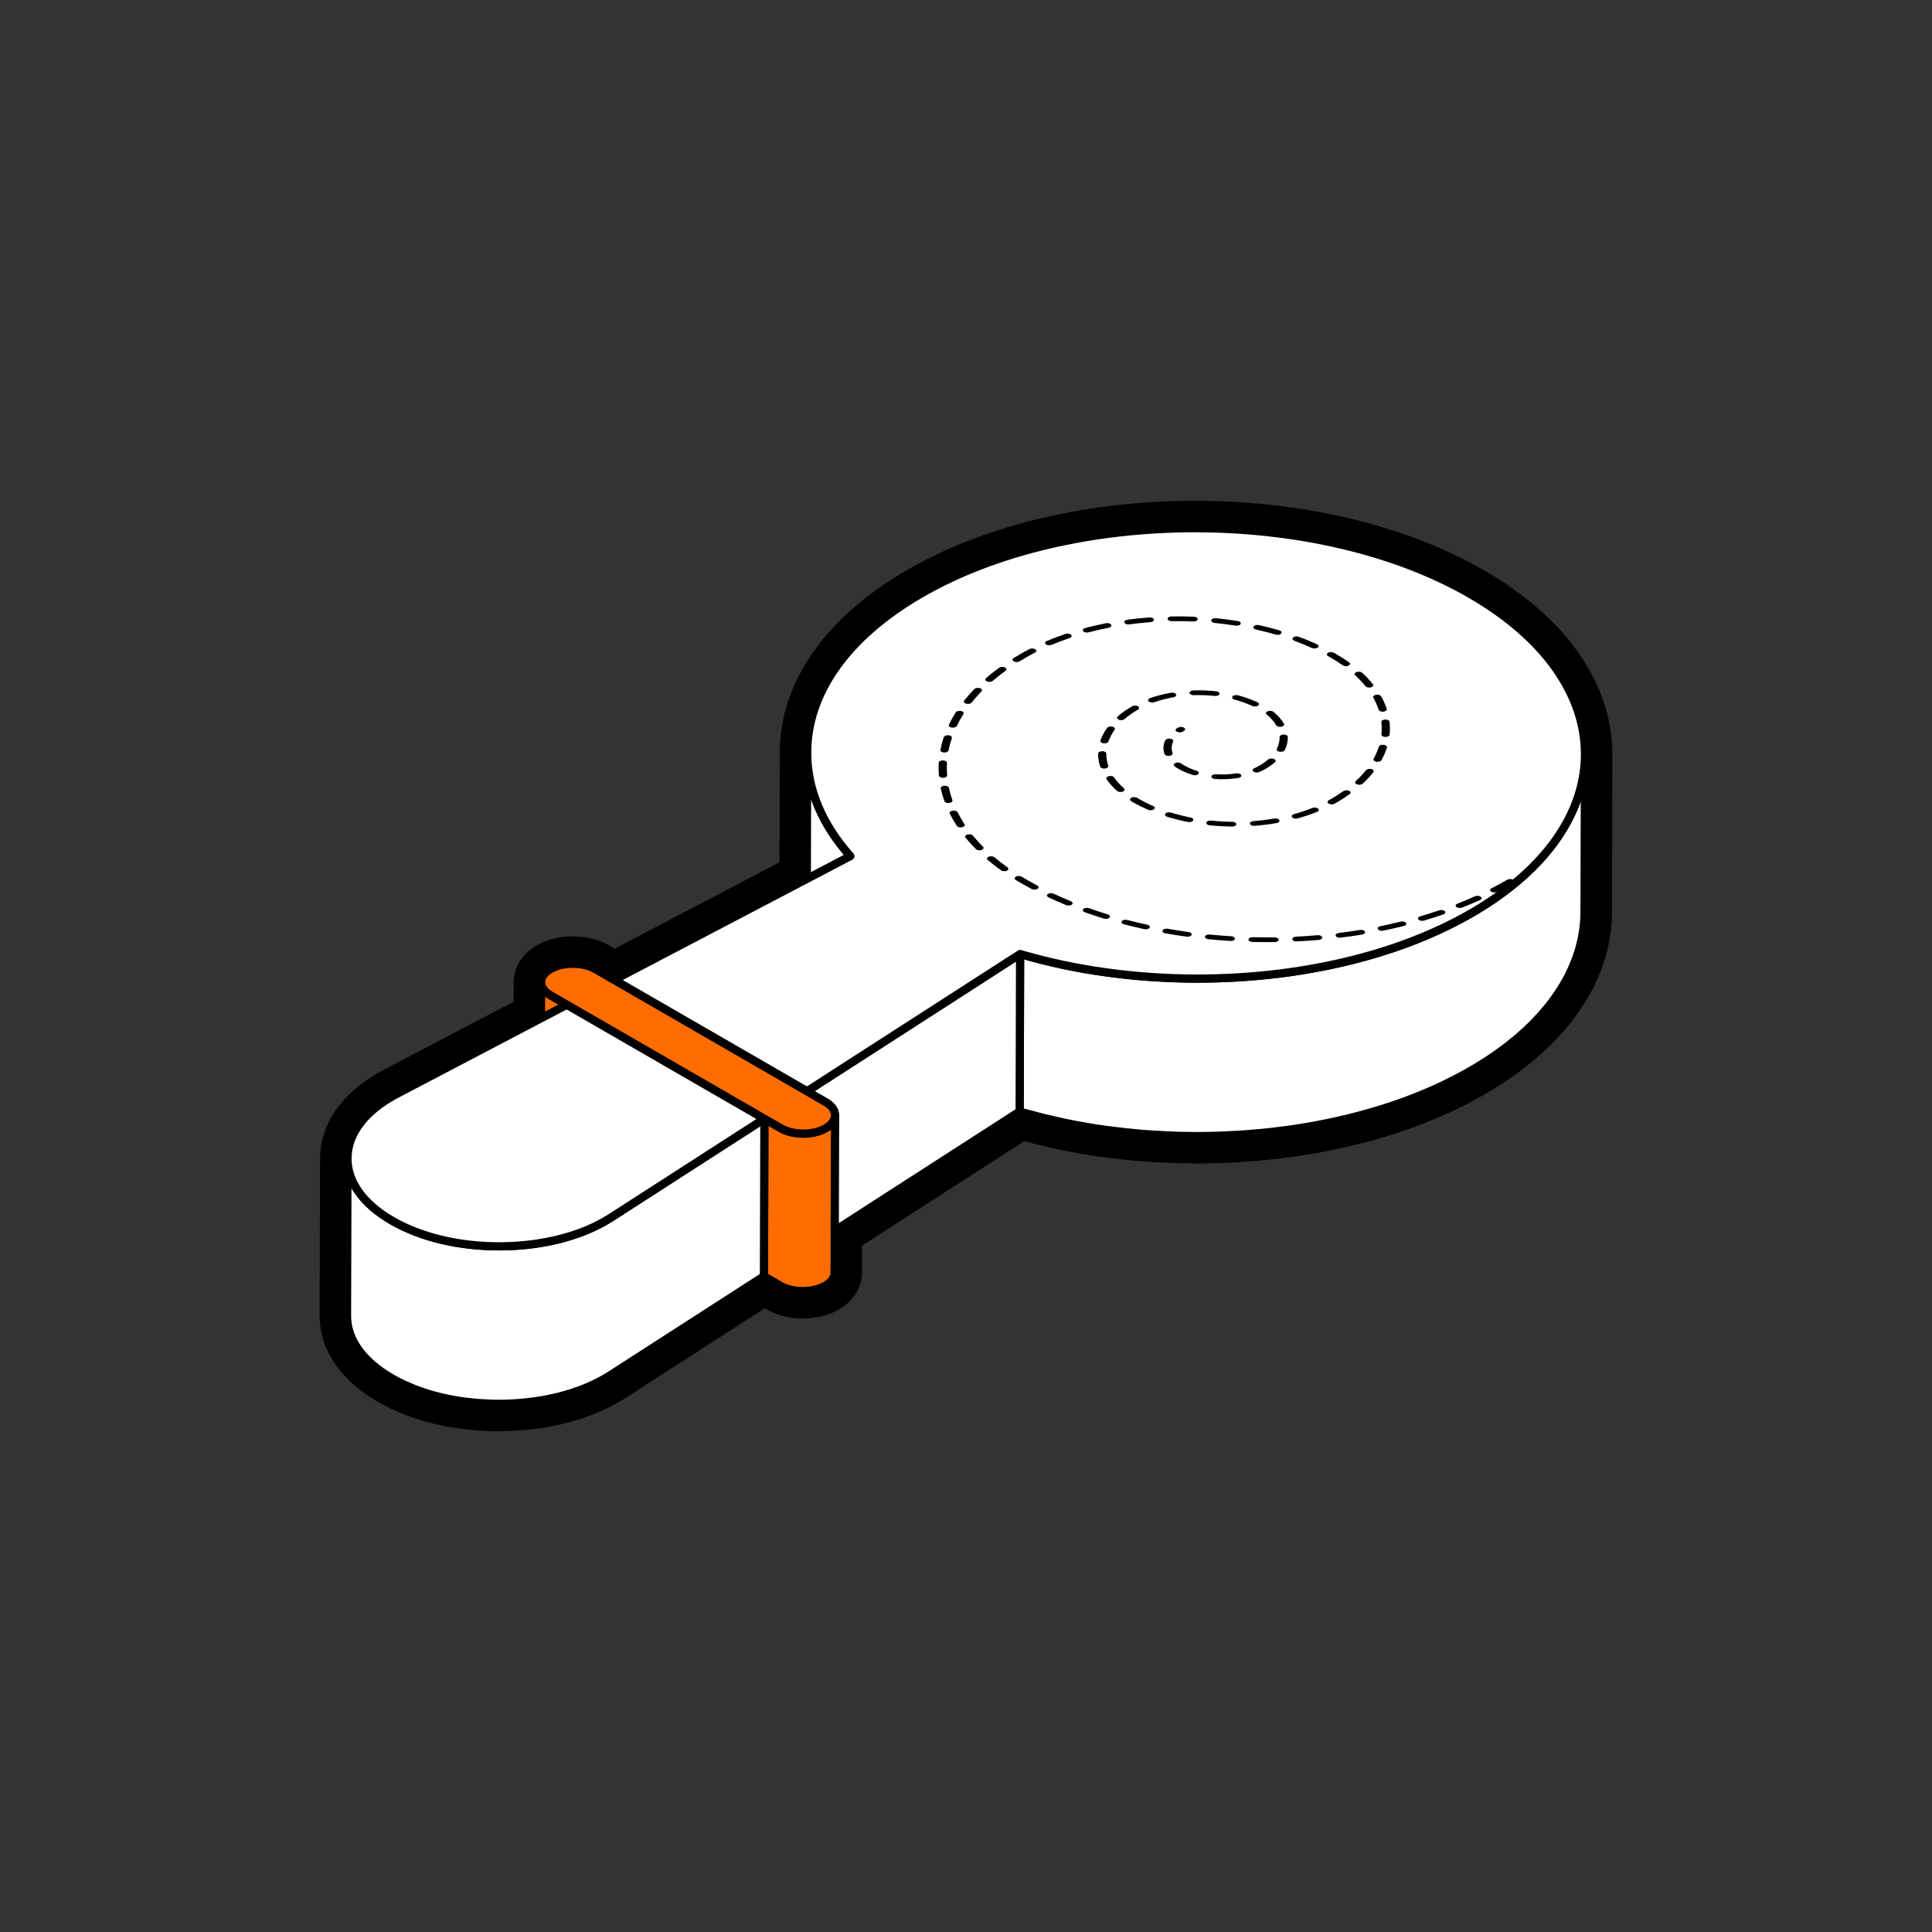
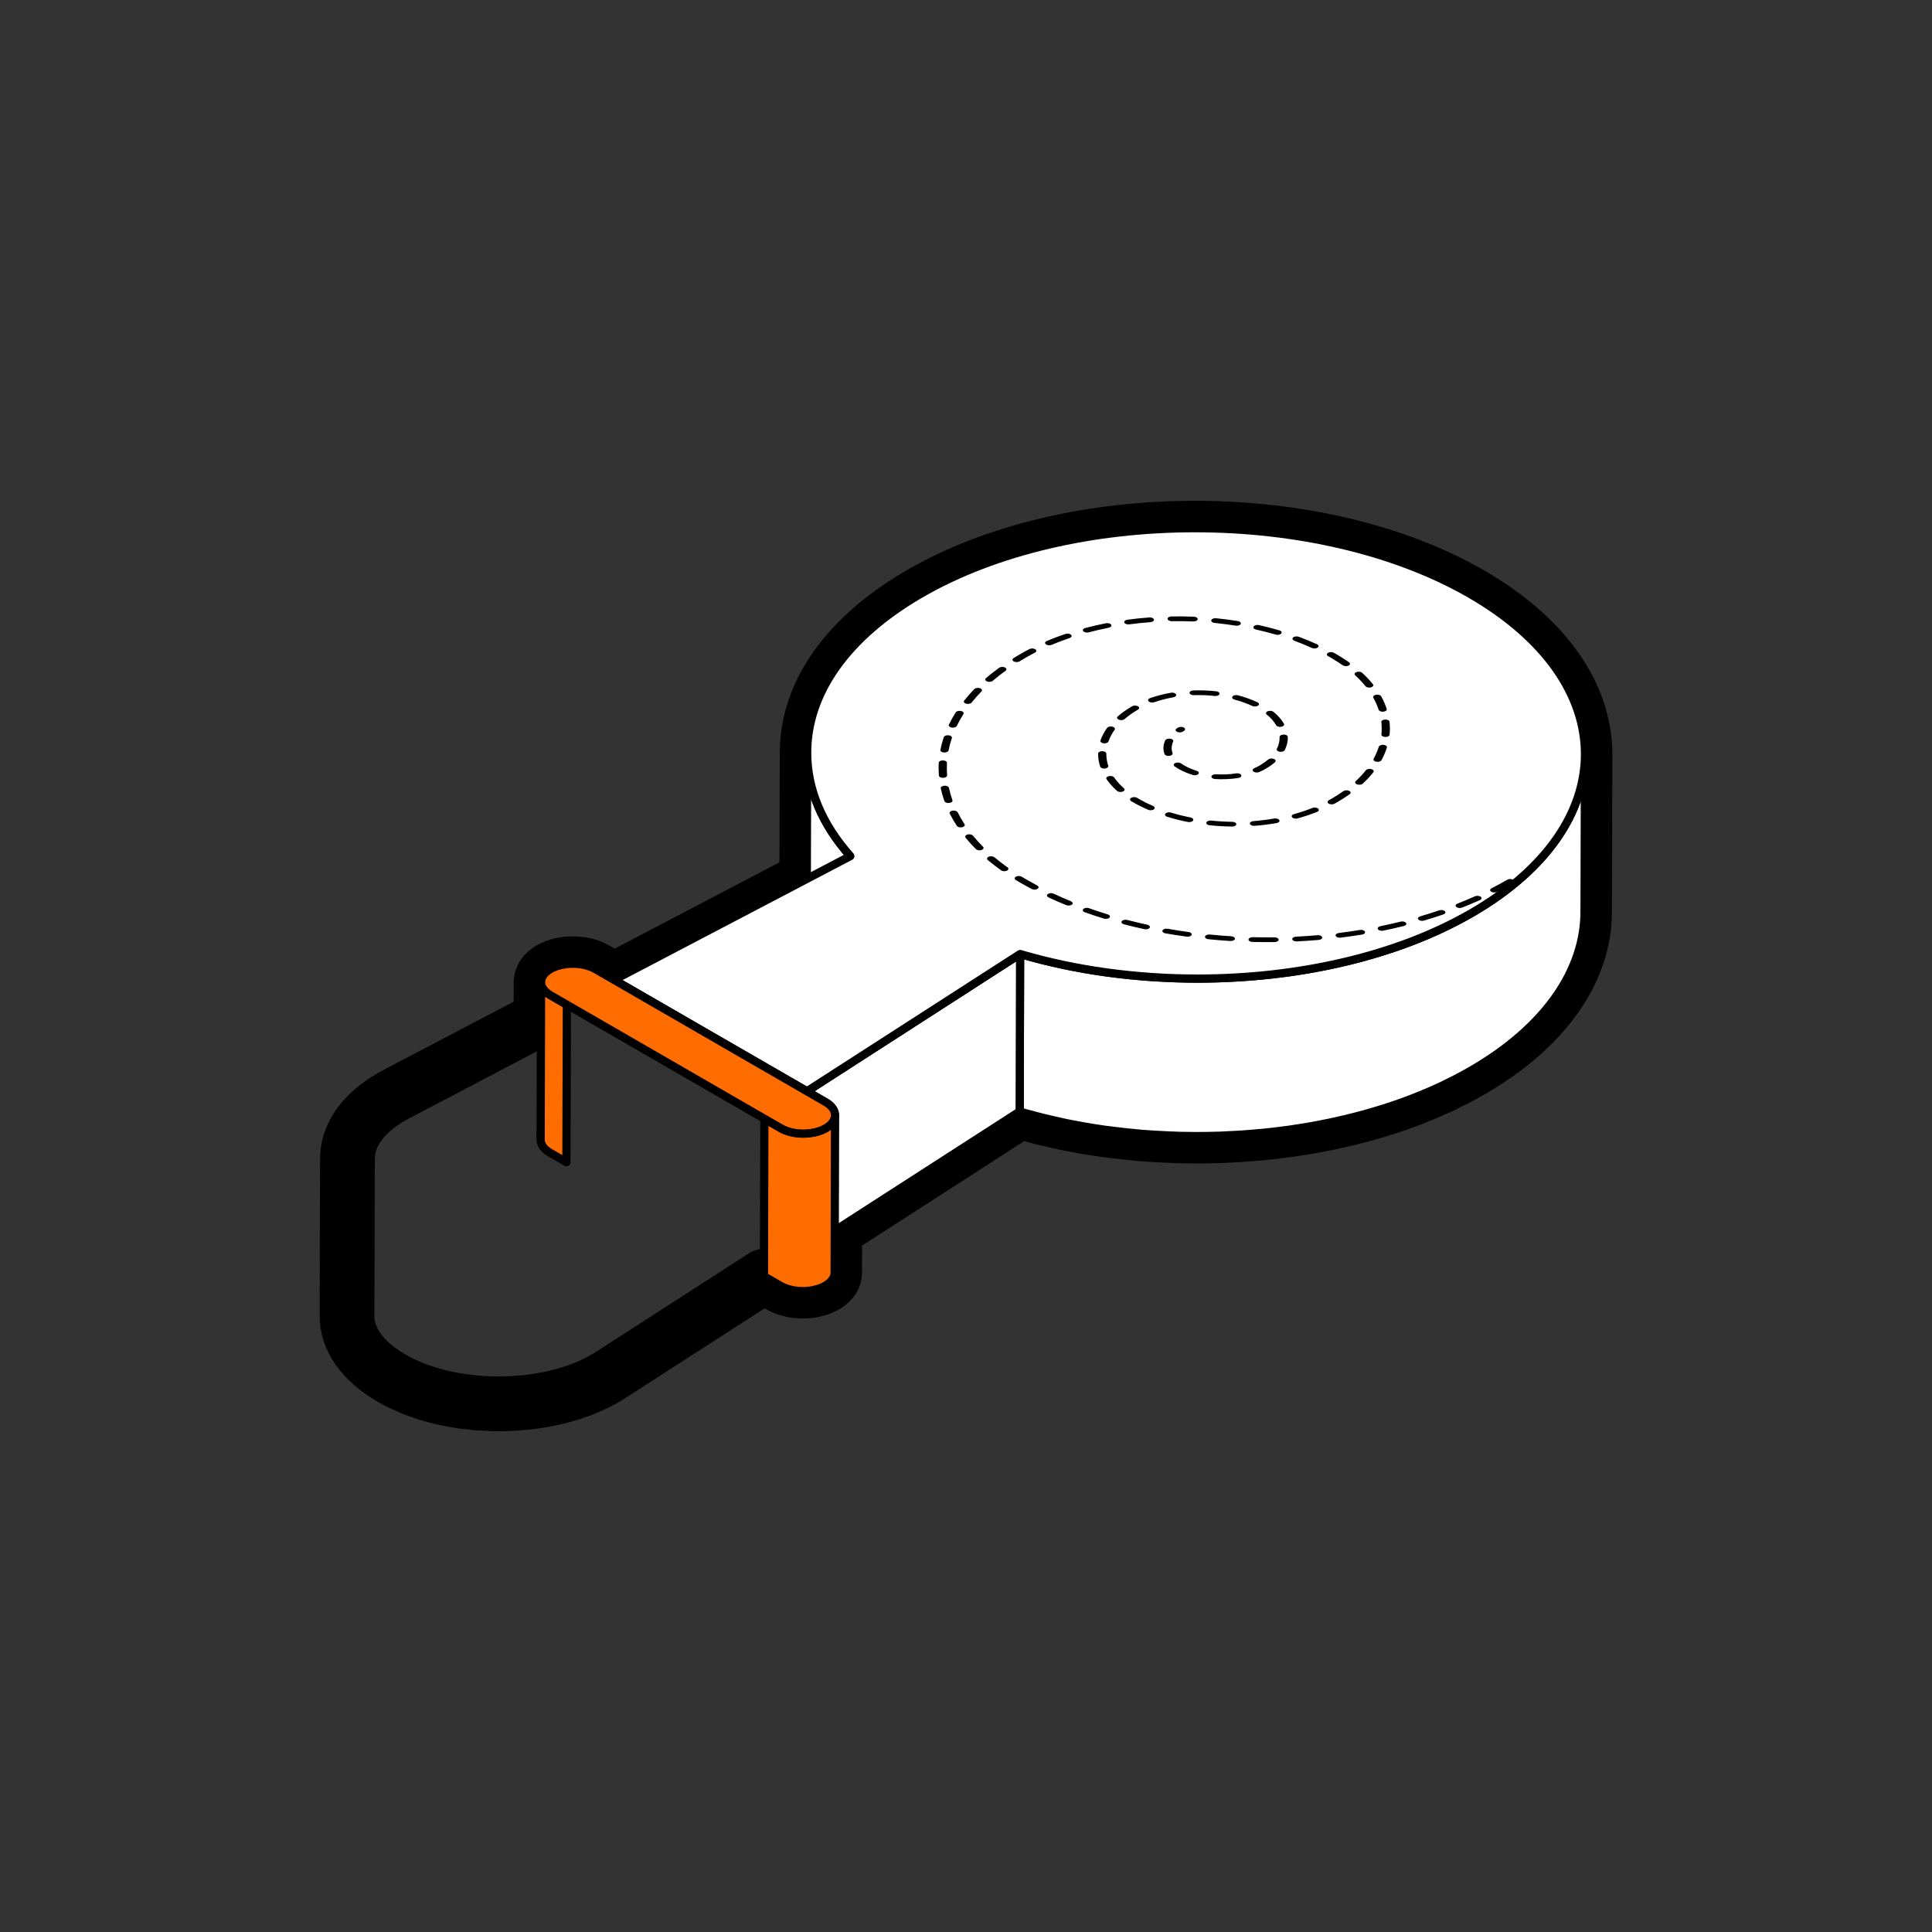
<svg xmlns="http://www.w3.org/2000/svg" xmlns:xlink="http://www.w3.org/1999/xlink" version="1.1" id="Design" x="0px" y="0px" viewBox="0 0 500 500" style="enable-background:new 0 0 500 500;" xml:space="preserve">
  <rect x="0" y="0" width="500" height="500" fill="#333333" stroke="none" />
  <style type="text/css">
	.st0{fill:none;stroke:#000000;stroke-width:14.173;stroke-miterlimit:10;}
	.st1{fill:#FFFFFF;stroke:#000000;stroke-width:2.126;stroke-miterlimit:10;}
	.st2{fill:#FF6D00;stroke:#000000;stroke-width:2.126;stroke-miterlimit:10;}
	.st3{fill:none;stroke:#000000;stroke-width:14.173;stroke-linecap:round;stroke-linejoin:round;stroke-miterlimit:10;}
	.st4{fill:#FFFFFF;stroke:#000000;stroke-width:2.126;stroke-linecap:round;stroke-linejoin:round;stroke-miterlimit:10;}
	.st5{fill:#FF6D00;stroke:#000000;stroke-width:2.126;stroke-linecap:round;stroke-linejoin:round;stroke-miterlimit:10;}
	.st6{fill:#FFFFFF;stroke:#000000;stroke-width:14.173;stroke-linecap:round;stroke-linejoin:round;stroke-miterlimit:10;}
	.st7{enable-background:new    ;}
	.st8{clip-path:url(#SVGID_3_);enable-background:new    ;}
	.st9{fill:#FFFFFF;}
	.st10{fill:none;stroke:#000000;stroke-width:2.126;stroke-linecap:round;stroke-linejoin:round;}
	.st11{fill:none;stroke:#000000;stroke-width:2.126;stroke-linecap:round;stroke-linejoin:round;stroke-dasharray:5.707,5.707;}
	.st12{fill:none;stroke:#000000;stroke-width:2.126;stroke-linecap:round;stroke-linejoin:round;stroke-dasharray:5.644,5.644;}
	.st13{clip-path:url(#SVGID_14_);enable-background:new    ;}
	.st14{clip-path:url(#SVGID_15_);enable-background:new    ;}
	
		.st15{fill:#FFFFFF;stroke:#000000;stroke-width:2.126;stroke-linecap:round;stroke-linejoin:round;stroke-miterlimit:10;stroke-dasharray:5.669;}
	.st16{clip-path:url(#SVGID_17_);enable-background:new    ;}
	.st17{clip-path:url(#SVGID_19_);enable-background:new    ;}
	.st18{clip-path:url(#SVGID_20_);enable-background:new    ;}
	.st19{clip-path:url(#SVGID_21_);enable-background:new    ;}
	.st20{clip-path:url(#SVGID_23_);enable-background:new    ;}
	.st21{clip-path:url(#SVGID_25_);enable-background:new    ;}
	.st22{clip-path:url(#SVGID_26_);enable-background:new    ;}
	.st23{clip-path:url(#SVGID_27_);enable-background:new    ;}
	.st24{clip-path:url(#SVGID_29_);enable-background:new    ;}
	.st25{clip-path:url(#SVGID_31_);enable-background:new    ;}
	.st26{clip-path:url(#SVGID_33_);enable-background:new    ;}
	.st27{clip-path:url(#SVGID_35_);enable-background:new    ;}
	.st28{clip-path:url(#SVGID_36_);enable-background:new    ;}
	.st29{clip-path:url(#SVGID_37_);enable-background:new    ;}
	.st30{clip-path:url(#SVGID_38_);enable-background:new    ;}
	.st31{clip-path:url(#SVGID_39_);enable-background:new    ;}
	.st32{fill:none;stroke:#000000;stroke-width:2.126;stroke-linecap:round;stroke-linejoin:round;stroke-dasharray:5.721,5.721;}
	
		.st33{fill:none;stroke:#000000;stroke-width:2.126;stroke-linecap:round;stroke-linejoin:round;stroke-miterlimit:10;stroke-dasharray:5.669;}
	.st34{fill:none;stroke:#000000;stroke-width:7.087;stroke-linecap:round;stroke-linejoin:round;stroke-miterlimit:10;}
	.st35{clip-path:url(#SVGID_40_);enable-background:new    ;}
	.st36{fill:none;stroke:#000000;stroke-width:2.126;stroke-linecap:round;stroke-linejoin:round;stroke-dasharray:5.474,5.474;}
	.st37{fill:none;stroke:#000000;stroke-width:2.126;stroke-linecap:round;stroke-linejoin:round;stroke-dasharray:5.821,5.821;}
	.st38{clip-path:url(#SVGID_42_);}
</style>
  <g>
    <path class="st3" d="M380.523,153.741c-39.38-22.73-103.25-22.73-142.37,0c-18.96,11.02-29.34,25.66-29.26,41.24   c0.05,7.746,2.686,15.253,7.666,22.204c-4.982-6.951-7.62-14.462-7.669-22.206l-0.092,32.486l-49.865,26.135l-4.84-2.79   c-3.23-1.86-8.46-1.86-11.67,0c-1.595,0.932-2.392,2.151-2.39,3.37c0-0.004-0.001-0.008-0.001-0.012l-0.027,9.365l-37.262,19.538   c-8.02,4.2-12.57,9.97-12.81,16.24c-0.011,0.297-0.004,0.592,0.004,0.887c-0.004-0.136-0.017-0.271-0.016-0.408l-0.115,40.758   c-0.017,6.091,4.067,11.799,11.552,16.12c0.913,0.527,1.862,1.023,2.843,1.49c0.327,0.156,0.676,0.29,1.01,0.439   c0.627,0.28,1.247,0.569,1.898,0.825c0.048,0.019,0.098,0.035,0.146,0.053c0.15,0.059,0.306,0.11,0.458,0.167   c0.814,0.308,1.647,0.596,2.494,0.867c0.281,0.09,0.563,0.178,0.847,0.263c0.25,0.075,0.492,0.159,0.744,0.231   c0.714,0.204,1.441,0.391,2.175,0.569c0.11,0.027,0.223,0.049,0.334,0.076c0.51,0.12,1.021,0.24,1.54,0.348   c0.564,0.117,1.135,0.223,1.708,0.325c0.041,0.007,0.08,0.016,0.121,0.023c0.656,0.115,1.317,0.22,1.984,0.315   c0.277,0.039,0.564,0.058,0.844,0.094c0.625,0.08,1.254,0.148,1.887,0.211c0.347,0.034,0.686,0.087,1.035,0.116   c0.282,0.023,0.572,0.026,0.856,0.046c0.643,0.045,1.29,0.077,1.94,0.104c0.357,0.015,0.708,0.048,1.067,0.057   c0.575,0.014,1.153,0.022,1.732,0.022c0.344,0,0.694-0.004,1.037-0.011c0.414-0.006,0.827-0.016,1.239-0.029   c0.119-0.004,0.236-0.013,0.354-0.017c0.44-0.017,0.876-0.039,1.313-0.064c0.278-0.016,0.556-0.03,0.833-0.049   c0.477-0.033,0.95-0.074,1.423-0.117c0.19-0.017,0.383-0.028,0.573-0.047c0.036-0.004,0.07-0.009,0.106-0.013   c0.763-0.077,1.519-0.167,2.268-0.27c0.189-0.026,0.375-0.057,0.563-0.084c0.568-0.083,1.132-0.172,1.692-0.27   c0.114-0.02,0.231-0.034,0.344-0.055c0.081-0.015,0.158-0.036,0.239-0.051c1.09-0.201,2.162-0.429,3.213-0.685   c0.151-0.037,0.301-0.074,0.451-0.112c1.046-0.264,2.07-0.553,3.071-0.87c0.069-0.022,0.142-0.038,0.21-0.06   c0.102-0.033,0.198-0.072,0.3-0.105c0.681-0.223,1.353-0.457,2.011-0.705c0.07-0.026,0.143-0.05,0.212-0.077   c0.714-0.273,1.409-0.564,2.094-0.865c0.175-0.077,0.348-0.156,0.521-0.235c0.595-0.271,1.18-0.552,1.751-0.845   c0.093-0.048,0.189-0.093,0.282-0.141c0.642-0.336,1.263-0.688,1.871-1.05c0.062-0.037,0.131-0.071,0.193-0.108   c0.295-0.178,0.585-0.36,0.872-0.544l39.65-25.542l4.24,2.448c0.376,0.217,0.779,0.409,1.203,0.576   c0.019,0.007,0.04,0.012,0.059,0.02c0.059,0.023,0.123,0.039,0.182,0.061c0.247,0.09,0.495,0.18,0.754,0.254   c0.132,0.038,0.269,0.066,0.404,0.099c0.08,0.02,0.158,0.04,0.239,0.059c0.074,0.017,0.146,0.039,0.22,0.054   c0.267,0.055,0.538,0.102,0.812,0.141c0.096,0.014,0.194,0.021,0.29,0.032c0.068,0.008,0.135,0.016,0.204,0.023   c0.102,0.011,0.203,0.026,0.305,0.034c0.268,0.022,0.538,0.037,0.809,0.043c0.119,0.003,0.238,0.005,0.357,0.005   c0.162,0,0.324-0.003,0.485-0.008c0.305-0.01,0.609-0.031,0.91-0.06c0.037-0.004,0.072-0.011,0.108-0.015   c0.085-0.009,0.167-0.024,0.251-0.035c0.232-0.029,0.465-0.055,0.692-0.096c0.106-0.019,0.203-0.054,0.307-0.076   c0.269-0.055,0.528-0.123,0.787-0.195c0.142-0.039,0.293-0.062,0.431-0.107c0.125-0.04,0.241-0.092,0.364-0.137   c0.112-0.041,0.223-0.081,0.332-0.125c0.403-0.162,0.793-0.339,1.152-0.547c0.034-0.02,0.067-0.04,0.101-0.06   c0.076-0.046,0.141-0.096,0.214-0.143c0.1-0.065,0.203-0.13,0.296-0.197c0.082-0.06,0.156-0.122,0.232-0.184   c0.086-0.069,0.174-0.137,0.252-0.208c0.016-0.014,0.035-0.028,0.051-0.042c0.032-0.03,0.055-0.062,0.086-0.092   c0.127-0.123,0.244-0.248,0.35-0.376c0.023-0.028,0.054-0.054,0.077-0.082c0.021-0.028,0.036-0.057,0.057-0.084   c0.071-0.095,0.134-0.191,0.194-0.288c0.025-0.041,0.058-0.08,0.082-0.121c0.012-0.021,0.018-0.042,0.029-0.063   c0.046-0.085,0.083-0.17,0.12-0.256c0.022-0.05,0.051-0.1,0.07-0.151c0.006-0.017,0.009-0.034,0.015-0.052   c0.029-0.082,0.049-0.164,0.071-0.246c0.015-0.056,0.037-0.111,0.048-0.167c0.003-0.015,0.002-0.03,0.005-0.044   c0.016-0.086,0.022-0.173,0.03-0.26c0.005-0.057,0.018-0.113,0.019-0.169c0.001-0.024,0.001-0.048,0.001-0.073l0.031-10.896   l47.852-30.825c0.427,0.126,0.855,0.25,1.284,0.372c0.763,0.217,1.543,0.406,2.313,0.612c0.793,0.211,1.58,0.431,2.38,0.63   c1.023,0.255,2.059,0.485,3.094,0.719c0.786,0.178,1.565,0.366,2.357,0.532c0.14,0.029,0.278,0.065,0.418,0.094   c1.414,0.293,2.842,0.557,4.273,0.812c0.207,0.037,0.41,0.081,0.617,0.117c1.682,0.293,3.374,0.561,5.075,0.802   c0.113,0.016,0.228,0.027,0.342,0.043c0.499,0.07,1.002,0.125,1.503,0.19c1.298,0.169,2.598,0.329,3.905,0.469   c0.659,0.07,1.319,0.13,1.98,0.192c0.688,0.065,1.374,0.143,2.064,0.2c0.482,0.04,0.966,0.063,1.448,0.098   c0.693,0.051,1.386,0.098,2.08,0.141c1.178,0.073,2.357,0.131,3.539,0.18c0.664,0.027,1.327,0.058,1.991,0.078   c0.284,0.008,0.567,0.026,0.851,0.033c1.459,0.037,2.92,0.055,4.38,0.055c1.823,0,3.645-0.036,5.465-0.093   c0.163-0.005,0.327-0.003,0.49-0.008c0.458-0.016,0.913-0.05,1.371-0.069c1.13-0.047,2.26-0.101,3.387-0.17   c0.682-0.042,1.362-0.092,2.042-0.142c1.081-0.079,2.16-0.168,3.238-0.268c0.376-0.035,0.756-0.056,1.132-0.094   c0.49-0.049,0.978-0.107,1.468-0.16c0.353-0.038,0.707-0.075,1.059-0.116c1.396-0.16,2.787-0.333,4.172-0.528   c0.205-0.029,0.409-0.062,0.614-0.091c1.215-0.175,2.424-0.365,3.628-0.567c0.358-0.06,0.716-0.12,1.073-0.182   c0.291-0.051,0.584-0.096,0.875-0.148c0.518-0.093,1.027-0.205,1.542-0.303c0.838-0.16,1.675-0.319,2.506-0.492   c0.732-0.152,1.458-0.315,2.185-0.477c0.823-0.184,1.646-0.369,2.462-0.565c0.723-0.174,1.44-0.358,2.158-0.543   c0.806-0.207,1.61-0.417,2.408-0.637c0.714-0.197,1.422-0.402,2.129-0.61c0.789-0.231,1.574-0.466,2.354-0.71   c0.307-0.096,0.621-0.181,0.927-0.279c0.63-0.202,1.251-0.416,1.875-0.626c0.259-0.087,0.521-0.171,0.778-0.26   c1.256-0.433,2.499-0.883,3.728-1.35c0.288-0.11,0.573-0.224,0.859-0.335c0.998-0.388,1.986-0.787,2.964-1.198   c0.304-0.128,0.61-0.253,0.912-0.383c1.193-0.513,2.373-1.04,3.534-1.588c0.191-0.09,0.377-0.185,0.568-0.276   c0.993-0.475,1.972-0.965,2.94-1.466c0.306-0.158,0.611-0.317,0.915-0.478c1.127-0.598,2.243-1.207,3.333-1.841   c0.412-0.239,0.819-0.48,1.222-0.722c0.094-0.057,0.185-0.115,0.279-0.172c0.313-0.19,0.621-0.382,0.929-0.573   c0.28-0.174,0.56-0.348,0.836-0.524c0.306-0.195,0.607-0.393,0.908-0.59c0.268-0.176,0.537-0.351,0.801-0.529   c0.298-0.2,0.589-0.402,0.881-0.604c0.258-0.178,0.516-0.355,0.77-0.534c0.288-0.204,0.569-0.41,0.852-0.615   c0.248-0.181,0.499-0.361,0.742-0.543c0.278-0.208,0.55-0.417,0.823-0.626c0.238-0.182,0.478-0.364,0.711-0.548   c0.27-0.212,0.533-0.427,0.798-0.641c0.227-0.184,0.456-0.367,0.679-0.551c0.261-0.217,0.514-0.435,0.77-0.653   c0.217-0.185,0.436-0.37,0.649-0.556c0.252-0.221,0.496-0.443,0.742-0.666c0.177-0.16,0.361-0.319,0.535-0.48   c0.024-0.022,0.046-0.045,0.07-0.067c0.525-0.486,1.035-0.976,1.533-1.469c0.126-0.125,0.248-0.251,0.372-0.377   c0.377-0.38,0.747-0.762,1.108-1.146c0.146-0.156,0.292-0.311,0.436-0.467c0.378-0.411,0.747-0.825,1.107-1.24   c0.085-0.098,0.173-0.195,0.257-0.293c0.434-0.508,0.853-1.019,1.26-1.533c0.031-0.039,0.064-0.077,0.095-0.116   c0.099-0.126,0.19-0.253,0.287-0.379c0.229-0.297,0.456-0.593,0.676-0.892c0.137-0.185,0.27-0.371,0.403-0.557   c0.206-0.287,0.408-0.575,0.605-0.863c0.13-0.19,0.258-0.38,0.385-0.57c0.193-0.291,0.38-0.583,0.565-0.875   c0.117-0.186,0.236-0.372,0.35-0.559c0.189-0.31,0.372-0.621,0.552-0.933c0.075-0.13,0.156-0.258,0.23-0.388   c0.023-0.041,0.044-0.083,0.067-0.124c0.153-0.273,0.297-0.547,0.443-0.82c0.1-0.187,0.203-0.374,0.3-0.562   c0.154-0.3,0.299-0.601,0.444-0.902c0.078-0.162,0.161-0.324,0.237-0.487c0.199-0.426,0.387-0.852,0.569-1.28   c0.017-0.039,0.035-0.077,0.052-0.116c0.197-0.467,0.382-0.935,0.559-1.403c0.005-0.013,0.01-0.025,0.015-0.038   c0.063-0.168,0.118-0.337,0.178-0.505c0.101-0.282,0.205-0.564,0.299-0.847c0.065-0.196,0.123-0.393,0.185-0.59   c0.084-0.268,0.171-0.536,0.249-0.805c0.06-0.206,0.112-0.412,0.167-0.618c0.071-0.261,0.143-0.521,0.208-0.783   c0.052-0.211,0.097-0.422,0.145-0.632c0.059-0.257,0.119-0.514,0.171-0.772c0.009-0.043,0.02-0.085,0.029-0.128   c0.033-0.168,0.059-0.336,0.09-0.504c0.049-0.261,0.098-0.523,0.14-0.784c0.035-0.214,0.063-0.429,0.094-0.644   c0.037-0.258,0.074-0.516,0.105-0.773c0.026-0.218,0.047-0.436,0.069-0.654c0.025-0.255,0.051-0.51,0.071-0.766   c0.017-0.221,0.03-0.441,0.042-0.662c0.015-0.253,0.029-0.506,0.038-0.759c0.003-0.082,0.01-0.163,0.012-0.245   c0.009-0.296,0.013-0.591,0.014-0.887l0.116-40.758c0,0.147-0.007,0.293-0.01,0.44   C410.422,180.532,400.533,165.295,380.523,153.741z" />
    <g>
      <path class="st4" d="M410.167,196.397c-0.009,0.255-0.023,0.511-0.038,0.766c-0.013,0.218-0.025,0.437-0.042,0.655    c-0.02,0.258-0.046,0.515-0.072,0.773c-0.022,0.216-0.042,0.432-0.068,0.648c-0.031,0.259-0.068,0.518-0.105,0.777    c-0.03,0.214-0.059,0.428-0.094,0.642c-0.042,0.263-0.092,0.526-0.141,0.789c-0.039,0.209-0.075,0.417-0.117,0.626    c-0.053,0.26-0.114,0.519-0.173,0.778c-0.048,0.209-0.092,0.419-0.144,0.628c-0.064,0.261-0.137,0.522-0.208,0.783    c-0.056,0.206-0.108,0.412-0.167,0.618c-0.078,0.269-0.164,0.537-0.249,0.805c-0.062,0.197-0.12,0.393-0.185,0.59    c-0.095,0.287-0.2,0.573-0.303,0.859c-0.063,0.177-0.123,0.354-0.189,0.53c-0.177,0.469-0.363,0.938-0.56,1.405    c-0.016,0.038-0.034,0.075-0.05,0.113c-0.182,0.429-0.372,0.858-0.571,1.285c-0.074,0.159-0.156,0.318-0.233,0.477    c-0.147,0.304-0.293,0.608-0.448,0.911c-0.096,0.188-0.2,0.375-0.3,0.562c-0.146,0.274-0.29,0.548-0.443,0.82    c-0.096,0.171-0.198,0.341-0.296,0.511c-0.18,0.312-0.363,0.623-0.552,0.934c-0.114,0.187-0.233,0.373-0.351,0.56    c-0.184,0.292-0.372,0.583-0.564,0.873c-0.126,0.191-0.255,0.381-0.385,0.571c-0.197,0.289-0.399,0.576-0.605,0.863    c-0.133,0.186-0.266,0.372-0.403,0.557c-0.22,0.298-0.447,0.595-0.676,0.892c-0.127,0.165-0.252,0.33-0.383,0.495    c-0.407,0.514-0.826,1.025-1.26,1.534c-0.083,0.097-0.17,0.193-0.254,0.289c-0.361,0.416-0.731,0.831-1.11,1.243    c-0.144,0.156-0.289,0.312-0.436,0.467c-0.361,0.384-0.731,0.766-1.108,1.146c-0.125,0.125-0.246,0.252-0.372,0.377    c-0.498,0.493-1.008,0.983-1.533,1.469c-0.198,0.184-0.404,0.365-0.606,0.548c-0.246,0.222-0.49,0.445-0.742,0.666    c-0.212,0.186-0.432,0.371-0.649,0.556c-0.255,0.218-0.509,0.437-0.77,0.653c-0.223,0.185-0.452,0.368-0.679,0.551    c-0.264,0.214-0.527,0.429-0.798,0.641c-0.234,0.184-0.473,0.365-0.711,0.548c-0.273,0.209-0.544,0.419-0.822,0.626    c-0.244,0.182-0.494,0.362-0.743,0.543c-0.282,0.206-0.564,0.411-0.852,0.615c-0.253,0.179-0.512,0.357-0.77,0.534    c-0.292,0.202-0.583,0.404-0.881,0.604c-0.264,0.177-0.533,0.353-0.802,0.529c-0.301,0.197-0.602,0.395-0.908,0.59    c-0.276,0.176-0.556,0.35-0.836,0.524c-0.308,0.192-0.616,0.384-0.929,0.573c-0.495,0.3-0.993,0.599-1.501,0.895    c-1.09,0.633-2.206,1.243-3.333,1.841c-0.303,0.161-0.609,0.319-0.914,0.478c-0.968,0.501-1.947,0.99-2.94,1.466    c-0.19,0.091-0.377,0.186-0.568,0.276c-1.161,0.548-2.341,1.075-3.534,1.588c-0.302,0.13-0.608,0.256-0.912,0.383    c-0.978,0.411-1.967,0.81-2.964,1.198c-0.287,0.111-0.571,0.226-0.859,0.335c-1.229,0.467-2.471,0.918-3.728,1.35    c-0.258,0.089-0.52,0.173-0.779,0.26c-0.926,0.312-1.862,0.612-2.802,0.905c-0.78,0.244-1.566,0.479-2.354,0.71    c-0.707,0.207-1.415,0.413-2.129,0.61c-0.798,0.22-1.602,0.43-2.407,0.637c-0.718,0.185-1.436,0.369-2.159,0.543    c-0.816,0.197-1.638,0.382-2.461,0.565c-0.727,0.162-1.454,0.325-2.186,0.477c-0.831,0.173-1.668,0.332-2.505,0.492    c-0.805,0.153-1.608,0.31-2.419,0.452c-0.357,0.062-0.714,0.122-1.072,0.182c-1.207,0.202-2.419,0.392-3.636,0.568    c-0.202,0.029-0.402,0.062-0.604,0.09c-1.386,0.194-2.778,0.368-4.175,0.528c-0.353,0.04-0.706,0.077-1.059,0.116    c-0.864,0.093-1.732,0.173-2.599,0.254c-1.077,0.1-2.156,0.189-3.238,0.268c-0.68,0.05-1.361,0.1-2.042,0.142    c-1.127,0.069-2.257,0.123-3.387,0.17c-0.62,0.026-1.24,0.058-1.861,0.077c-1.82,0.057-3.642,0.093-5.465,0.093    c-1.745,0-3.489-0.036-5.231-0.088c-0.664-0.02-1.327-0.051-1.991-0.078c-1.181-0.049-2.361-0.107-3.539-0.18    c-0.694-0.043-1.387-0.09-2.08-0.141c-1.174-0.087-2.344-0.188-3.513-0.299c-0.66-0.062-1.321-0.122-1.98-0.192    c-1.306-0.139-2.607-0.299-3.905-0.469c-0.501-0.065-1.004-0.121-1.503-0.19c-1.816-0.253-3.623-0.533-5.417-0.845    c-0.207-0.036-0.41-0.081-0.617-0.117c-1.573-0.28-3.138-0.581-4.691-0.907c-0.791-0.166-1.571-0.354-2.356-0.532    c-1.034-0.234-2.071-0.464-3.094-0.719c-0.8-0.199-1.588-0.418-2.38-0.63c-1.203-0.321-2.412-0.634-3.597-0.984l-0.115,40.758    c0.427,0.126,0.855,0.25,1.284,0.372c0.763,0.217,1.543,0.406,2.313,0.612c0.793,0.211,1.58,0.431,2.38,0.63    c1.023,0.255,2.059,0.485,3.094,0.719c0.786,0.178,1.565,0.366,2.357,0.532c0.14,0.029,0.278,0.065,0.418,0.094    c1.414,0.293,2.842,0.557,4.273,0.812c0.207,0.037,0.41,0.081,0.617,0.117c1.682,0.293,3.374,0.561,5.075,0.802    c0.113,0.016,0.228,0.027,0.342,0.043c0.499,0.07,1.002,0.125,1.503,0.19c1.298,0.169,2.598,0.329,3.905,0.469    c0.659,0.07,1.319,0.13,1.98,0.192c0.688,0.065,1.374,0.143,2.064,0.2c0.482,0.04,0.966,0.063,1.448,0.098    c0.693,0.051,1.386,0.098,2.08,0.141c1.178,0.073,2.357,0.131,3.539,0.18c0.664,0.027,1.327,0.058,1.991,0.078    c0.284,0.008,0.567,0.026,0.851,0.033c1.459,0.037,2.92,0.055,4.38,0.055c1.823,0,3.645-0.036,5.465-0.093    c0.163-0.005,0.327-0.003,0.49-0.008c0.458-0.016,0.913-0.05,1.371-0.069c1.13-0.047,2.26-0.101,3.387-0.17    c0.682-0.042,1.362-0.092,2.042-0.142c1.081-0.079,2.16-0.168,3.238-0.268c0.376-0.035,0.756-0.056,1.132-0.094    c0.49-0.049,0.978-0.107,1.468-0.16c0.353-0.038,0.707-0.075,1.059-0.116c1.396-0.16,2.787-0.333,4.172-0.528    c0.205-0.029,0.409-0.062,0.614-0.091c1.215-0.175,2.424-0.365,3.628-0.567c0.358-0.06,0.716-0.12,1.073-0.182    c0.291-0.051,0.584-0.096,0.875-0.148c0.518-0.093,1.027-0.205,1.542-0.303c0.838-0.16,1.675-0.319,2.506-0.492    c0.732-0.152,1.458-0.315,2.185-0.477c0.823-0.184,1.646-0.369,2.462-0.565c0.723-0.174,1.44-0.358,2.158-0.543    c0.806-0.207,1.61-0.417,2.408-0.637c0.714-0.197,1.422-0.402,2.129-0.61c0.789-0.231,1.574-0.466,2.354-0.71    c0.307-0.096,0.621-0.181,0.927-0.279c0.63-0.202,1.251-0.416,1.875-0.626c0.259-0.087,0.521-0.171,0.778-0.26    c1.256-0.433,2.499-0.883,3.728-1.35c0.288-0.11,0.573-0.224,0.859-0.335c0.998-0.388,1.986-0.787,2.964-1.198    c0.304-0.128,0.61-0.253,0.912-0.383c1.193-0.513,2.373-1.04,3.534-1.588c0.191-0.09,0.377-0.185,0.568-0.276    c0.993-0.475,1.972-0.965,2.94-1.466c0.306-0.158,0.611-0.317,0.915-0.478c1.127-0.598,2.243-1.207,3.333-1.841    c0.412-0.239,0.819-0.48,1.222-0.722c0.094-0.057,0.185-0.115,0.279-0.172c0.313-0.19,0.621-0.382,0.929-0.573    c0.28-0.174,0.56-0.348,0.836-0.524c0.306-0.195,0.607-0.393,0.908-0.59c0.268-0.176,0.537-0.351,0.801-0.529    c0.298-0.2,0.589-0.402,0.881-0.604c0.258-0.178,0.516-0.355,0.77-0.534c0.288-0.204,0.569-0.41,0.852-0.615    c0.248-0.181,0.499-0.361,0.742-0.543c0.278-0.208,0.55-0.417,0.823-0.626c0.238-0.182,0.478-0.364,0.711-0.548    c0.27-0.212,0.533-0.427,0.798-0.641c0.227-0.184,0.456-0.367,0.679-0.551c0.261-0.217,0.514-0.435,0.77-0.653    c0.217-0.185,0.436-0.37,0.649-0.556c0.252-0.221,0.496-0.443,0.742-0.666c0.177-0.16,0.361-0.319,0.535-0.48    c0.024-0.022,0.046-0.045,0.07-0.067c0.525-0.486,1.035-0.976,1.533-1.469c0.126-0.125,0.248-0.251,0.372-0.377    c0.377-0.38,0.747-0.762,1.108-1.146c0.146-0.156,0.292-0.311,0.436-0.467c0.378-0.411,0.747-0.825,1.107-1.24    c0.085-0.098,0.173-0.195,0.257-0.293c0.434-0.508,0.853-1.019,1.26-1.533c0.031-0.039,0.064-0.077,0.095-0.116    c0.099-0.126,0.19-0.253,0.287-0.379c0.229-0.297,0.456-0.593,0.676-0.892c0.137-0.185,0.27-0.371,0.403-0.557    c0.206-0.287,0.408-0.575,0.605-0.863c0.13-0.19,0.258-0.38,0.385-0.57c0.193-0.291,0.38-0.583,0.565-0.875    c0.117-0.186,0.236-0.372,0.35-0.559c0.189-0.31,0.372-0.621,0.552-0.933c0.075-0.13,0.156-0.258,0.23-0.388    c0.023-0.041,0.044-0.083,0.067-0.124c0.153-0.273,0.297-0.547,0.443-0.82c0.1-0.187,0.203-0.374,0.3-0.562    c0.154-0.3,0.299-0.601,0.444-0.902c0.078-0.162,0.161-0.324,0.237-0.487c0.199-0.426,0.387-0.852,0.569-1.28    c0.017-0.039,0.035-0.077,0.052-0.116c0.197-0.467,0.382-0.935,0.559-1.403c0.005-0.013,0.01-0.025,0.015-0.038    c0.063-0.168,0.118-0.337,0.178-0.505c0.101-0.282,0.205-0.564,0.299-0.847c0.065-0.196,0.123-0.393,0.185-0.59    c0.084-0.268,0.171-0.536,0.249-0.805c0.06-0.206,0.112-0.412,0.167-0.618c0.071-0.261,0.143-0.521,0.208-0.783    c0.052-0.211,0.097-0.422,0.145-0.632c0.059-0.257,0.119-0.514,0.171-0.772c0.009-0.043,0.02-0.085,0.029-0.128    c0.033-0.168,0.059-0.336,0.09-0.504c0.049-0.261,0.098-0.523,0.14-0.784c0.035-0.214,0.063-0.429,0.094-0.644    c0.037-0.258,0.074-0.516,0.105-0.773c0.026-0.218,0.047-0.436,0.069-0.654c0.025-0.255,0.051-0.51,0.071-0.766    c0.017-0.221,0.03-0.441,0.042-0.662c0.015-0.253,0.029-0.506,0.038-0.759c0.003-0.082,0.01-0.163,0.012-0.245    c0.009-0.296,0.013-0.591,0.014-0.887l0.116-40.758C410.192,195.644,410.181,196.02,410.167,196.397z" />
      <polygon class="st4" points="264.001,246.896 263.885,287.654 208.732,323.182 208.847,282.424   " />
      <path class="st4" d="M220.062,221.557c-7.25-8.124-11.113-17.181-11.172-26.578l-0.116,40.758c0.03,4.698,1.01,9.311,2.89,13.766    c0.705,1.67,1.536,3.318,2.491,4.94c0.318,0.541,0.65,1.078,0.996,1.613c1.382,2.138,2.983,4.228,4.795,6.259v0l0,0    L220.062,221.557z" />
      <path class="st5" d="M140.031,254.168l-0.115,40.758c-0.003,1.23,0.808,2.461,2.434,3.4l4.24,2.448l0.115-40.758l-4.24-2.448    C140.84,256.629,140.028,255.398,140.031,254.168z" />
      <path class="st5" d="M216.068,289.118c-0.013,0.07-0.034,0.141-0.053,0.211c-0.022,0.083-0.042,0.166-0.071,0.248    c-0.024,0.068-0.056,0.134-0.085,0.201c-0.038,0.086-0.075,0.172-0.121,0.257c-0.033,0.062-0.073,0.122-0.111,0.184    c-0.06,0.097-0.123,0.193-0.194,0.288c-0.042,0.056-0.087,0.111-0.133,0.166c-0.106,0.128-0.223,0.253-0.35,0.376    c-0.046,0.045-0.089,0.091-0.138,0.135c-0.079,0.071-0.166,0.139-0.251,0.208c-0.077,0.062-0.15,0.124-0.233,0.184    c-0.093,0.068-0.195,0.132-0.295,0.197c-0.104,0.068-0.203,0.137-0.315,0.202c-0.359,0.208-0.749,0.385-1.152,0.547    c-0.109,0.044-0.22,0.084-0.332,0.125c-0.257,0.093-0.526,0.168-0.795,0.243c-0.259,0.072-0.519,0.139-0.787,0.195    c-0.329,0.068-0.661,0.129-1,0.172c-0.084,0.011-0.167,0.026-0.251,0.035c-0.496,0.053-0.999,0.084-1.503,0.084    c-0.493,0-0.985-0.031-1.471-0.082c-0.068-0.007-0.136-0.015-0.204-0.023c-0.449-0.054-0.891-0.13-1.323-0.227    c-0.081-0.018-0.16-0.039-0.239-0.059c-0.397-0.098-0.783-0.216-1.156-0.352c-0.06-0.022-0.125-0.039-0.184-0.062    c-0.444-0.172-0.868-0.369-1.261-0.596l-4.24-2.448l-0.115,40.758l4.24,2.448c0.376,0.217,0.779,0.409,1.203,0.576    c0.019,0.007,0.04,0.012,0.059,0.02c0.059,0.023,0.123,0.039,0.182,0.061c0.247,0.09,0.495,0.18,0.754,0.254    c0.132,0.038,0.269,0.066,0.404,0.099c0.08,0.02,0.158,0.04,0.239,0.059c0.074,0.017,0.146,0.039,0.22,0.054    c0.267,0.055,0.538,0.102,0.812,0.141c0.096,0.014,0.194,0.021,0.29,0.032c0.068,0.008,0.135,0.016,0.204,0.023    c0.102,0.011,0.203,0.026,0.305,0.034c0.268,0.022,0.538,0.037,0.809,0.043c0.119,0.003,0.238,0.005,0.357,0.005    c0.162,0,0.324-0.003,0.485-0.008c0.305-0.01,0.609-0.031,0.91-0.06c0.037-0.004,0.072-0.011,0.108-0.015    c0.085-0.009,0.167-0.024,0.251-0.035c0.232-0.029,0.465-0.055,0.692-0.096c0.106-0.019,0.203-0.054,0.307-0.076    c0.269-0.055,0.528-0.123,0.787-0.195c0.142-0.039,0.293-0.062,0.431-0.107c0.125-0.04,0.241-0.092,0.364-0.137    c0.112-0.041,0.223-0.081,0.332-0.125c0.403-0.162,0.793-0.339,1.152-0.547c0.034-0.02,0.067-0.04,0.101-0.06    c0.076-0.046,0.141-0.096,0.214-0.143c0.1-0.065,0.203-0.13,0.296-0.197c0.082-0.06,0.156-0.122,0.232-0.184    c0.086-0.069,0.174-0.137,0.252-0.208c0.016-0.014,0.035-0.028,0.051-0.042c0.032-0.03,0.055-0.062,0.086-0.092    c0.127-0.123,0.244-0.248,0.35-0.376c0.023-0.028,0.054-0.054,0.077-0.082c0.021-0.028,0.036-0.057,0.057-0.084    c0.071-0.095,0.134-0.191,0.194-0.288c0.025-0.041,0.058-0.08,0.082-0.121c0.012-0.021,0.018-0.042,0.029-0.063    c0.046-0.085,0.083-0.17,0.12-0.256c0.022-0.05,0.051-0.1,0.07-0.151c0.006-0.017,0.009-0.034,0.015-0.052    c0.029-0.082,0.049-0.164,0.071-0.246c0.015-0.056,0.037-0.111,0.048-0.167c0.003-0.015,0.002-0.03,0.005-0.044    c0.016-0.086,0.022-0.173,0.03-0.26c0.005-0.057,0.018-0.113,0.019-0.169c0.001-0.024,0.001-0.048,0.001-0.073l0.115-40.758    c0,0.081-0.013,0.161-0.021,0.242C216.089,288.945,216.084,289.032,216.068,289.118z" />
-       <path class="st4" d="M158.171,315.069c-0.347,0.224-0.705,0.438-1.064,0.652c-0.608,0.363-1.23,0.715-1.872,1.051    c-0.093,0.048-0.189,0.093-0.282,0.141c-0.571,0.293-1.156,0.574-1.751,0.845c-0.173,0.079-0.345,0.158-0.52,0.235    c-0.684,0.301-1.38,0.592-2.094,0.865c-0.07,0.027-0.142,0.051-0.212,0.077c-0.658,0.248-1.33,0.481-2.011,0.705    c-0.169,0.056-0.339,0.111-0.51,0.165c-1.001,0.317-2.026,0.607-3.071,0.87c-0.15,0.038-0.3,0.076-0.451,0.112    c-1.051,0.256-2.124,0.484-3.213,0.685c-0.194,0.036-0.388,0.072-0.583,0.106c-0.559,0.098-1.124,0.187-1.692,0.27    c-0.188,0.027-0.374,0.058-0.563,0.084c-0.749,0.102-1.505,0.193-2.268,0.27c-0.225,0.023-0.453,0.039-0.679,0.06    c-0.472,0.043-0.945,0.084-1.422,0.117c-0.276,0.019-0.555,0.033-0.833,0.049c-0.436,0.025-0.873,0.048-1.313,0.064    c-0.529,0.02-1.059,0.039-1.593,0.046c-0.344,0.007-0.694,0.011-1.037,0.011c-0.941,0-1.87-0.041-2.8-0.079    c-0.65-0.026-1.297-0.059-1.94-0.104c-0.635-0.044-1.264-0.1-1.891-0.161c-0.633-0.062-1.262-0.131-1.887-0.211    c-0.95-0.122-1.899-0.247-2.828-0.409c-0.04-0.007-0.079-0.016-0.12-0.023c-1.102-0.195-2.184-0.422-3.25-0.673    c-0.111-0.026-0.223-0.049-0.333-0.075c-0.993-0.24-1.962-0.512-2.919-0.8c-0.284-0.086-0.566-0.174-0.847-0.263    c-0.848-0.271-1.68-0.559-2.495-0.867c-0.151-0.057-0.307-0.108-0.456-0.166c-0.7-0.273-1.37-0.577-2.043-0.878    c-0.334-0.149-0.684-0.284-1.011-0.44c-0.98-0.467-1.93-0.963-2.842-1.49c-7.485-4.321-11.569-10.029-11.552-16.12l-0.115,40.758    c-0.017,6.091,4.067,11.799,11.552,16.12c0.913,0.527,1.862,1.023,2.843,1.49c0.327,0.156,0.676,0.29,1.01,0.439    c0.627,0.28,1.247,0.569,1.898,0.825c0.048,0.019,0.098,0.035,0.146,0.053c0.15,0.059,0.306,0.11,0.458,0.167    c0.814,0.308,1.647,0.596,2.494,0.867c0.281,0.09,0.563,0.178,0.847,0.263c0.25,0.075,0.492,0.159,0.744,0.231    c0.714,0.204,1.441,0.391,2.175,0.569c0.11,0.027,0.223,0.049,0.334,0.076c0.51,0.12,1.021,0.24,1.54,0.348    c0.564,0.117,1.135,0.223,1.708,0.325c0.041,0.007,0.08,0.016,0.121,0.023c0.656,0.115,1.317,0.22,1.984,0.315    c0.277,0.039,0.564,0.058,0.844,0.094c0.625,0.08,1.254,0.148,1.887,0.211c0.347,0.034,0.686,0.087,1.035,0.116    c0.282,0.023,0.572,0.026,0.856,0.046c0.643,0.045,1.29,0.077,1.94,0.104c0.357,0.015,0.708,0.048,1.067,0.057    c0.575,0.014,1.153,0.022,1.732,0.022c0.344,0,0.694-0.004,1.037-0.011c0.414-0.006,0.827-0.016,1.239-0.029    c0.119-0.004,0.236-0.013,0.354-0.017c0.44-0.017,0.876-0.039,1.313-0.064c0.278-0.016,0.556-0.03,0.833-0.049    c0.477-0.033,0.95-0.074,1.423-0.117c0.19-0.017,0.383-0.028,0.573-0.047c0.036-0.004,0.07-0.009,0.106-0.013    c0.763-0.077,1.519-0.167,2.268-0.27c0.189-0.026,0.375-0.057,0.563-0.084c0.568-0.083,1.132-0.172,1.692-0.27    c0.114-0.02,0.231-0.034,0.344-0.055c0.081-0.015,0.158-0.036,0.239-0.051c1.09-0.201,2.162-0.429,3.213-0.685    c0.151-0.037,0.301-0.074,0.451-0.112c1.046-0.264,2.07-0.553,3.071-0.87c0.069-0.022,0.142-0.038,0.21-0.06    c0.102-0.033,0.198-0.072,0.3-0.105c0.681-0.223,1.353-0.457,2.011-0.705c0.07-0.026,0.143-0.05,0.212-0.077    c0.714-0.273,1.409-0.564,2.094-0.865c0.175-0.077,0.348-0.156,0.521-0.235c0.595-0.271,1.18-0.552,1.751-0.845    c0.093-0.048,0.189-0.093,0.282-0.141c0.642-0.336,1.263-0.688,1.871-1.05c0.062-0.037,0.131-0.071,0.193-0.108    c0.295-0.178,0.585-0.36,0.872-0.544l39.65-25.542l0.115-40.758L158.171,315.069z" />
-       <path class="st4" d="M146.703,260.021l51.12,29.51l-39.65,25.54c-7.23,4.66-17.18,7.31-28,7.47c-0.34,0-0.69,0.01-1.04,0.01    c-10.43,0-20.22-2.35-27.66-6.64c-7.68-4.44-11.78-10.33-11.54-16.6c0.24-6.27,4.79-12.04,12.81-16.24L146.703,260.021z" />
      <path class="st4" d="M380.983,236.211c-19.56,11.37-45.31,17.05-71.09,17.05c-15.75,0-31.52-2.12-45.89-6.36l-55.16,35.52    l-49.91-28.82l61.13-32.04c-7.25-8.13-11.11-17.18-11.17-26.58c-0.08-15.58,10.3-30.22,29.26-41.24    c39.12-22.73,102.99-22.73,142.37,0C419.903,176.481,420.113,213.481,380.983,236.211z" />
      <path class="st5" d="M213.723,291.971c-1.61,0.94-3.71,1.4-5.83,1.4c-2.11,0-4.22-0.46-5.83-1.4l-4.24-2.44l-51.12-29.51    l-4.24-2.45c-3.23-1.87-3.24-4.89-0.04-6.76c3.21-1.86,8.44-1.86,11.67,0l4.84,2.79l49.91,28.82l4.84,2.8    C216.913,287.081,216.933,290.111,213.723,291.971z" />
      <g>
        <g>
          <g class="st7">
            <defs>
              <polygon id="SVGID_41_" class="st7" points="212.981,198.955 304.792,145.6 419.927,212.073 328.116,265.428       " />
            </defs>
            <clipPath id="SVGID_3_">
              <use xlink:href="#SVGID_41_" style="overflow:visible;" />
            </clipPath>
            <g style="clip-path:url(#SVGID_3_);">
              <g>
                <g>
                  <g>
                    <path class="st9" d="M294.61,206.681c1.207,0.697,2.477,1.334,3.804,1.909c0.04,0.017,0.077,0.036,0.112,0.056           c0.368,0.212,0.422,0.557,0.103,0.803c-0.355,0.273-1.023,0.328-1.488,0.125c-1.404-0.612-2.75-1.286-4.027-2.024           c-0.121-0.07-0.243-0.14-0.364-0.21c-0.409-0.243-0.398-0.634,0.02-0.87c0.421-0.237,1.087-0.232,1.497,0.004           c0.004,0.002,0.008,0.005,0.012,0.007C294.386,206.552,294.495,206.614,294.61,206.681 M289.231,204.786           c-0.053-0.031-0.101-0.065-0.144-0.103c-1.081-0.962-1.99-1.972-2.709-3.019c-0.225-0.313,0.041-0.675,0.587-0.8           c0.409-0.094,0.854-0.031,1.147,0.138c0.099,0.057,0.18,0.126,0.236,0.205c0.667,0.973,1.513,1.909,2.517,2.805           c0.32,0.287,0.182,0.671-0.307,0.851C290.134,205.027,289.58,204.987,289.231,204.786 M301.816,211.276           c-0.323-0.186-0.419-0.481-0.197-0.725c0.278-0.302,0.92-0.417,1.443-0.254c1.632,0.501,3.321,0.925,5.047,1.268           c0.155,0.031,0.29,0.082,0.399,0.145c0.279,0.161,0.396,0.407,0.26,0.64c-0.189,0.317-0.793,0.49-1.353,0.38           c-1.828-0.365-3.613-0.815-5.347-1.345C301.974,211.355,301.889,211.318,301.816,211.276 M285.018,198.723           c-0.146-0.084-0.251-0.194-0.293-0.321c-0.369-1.117-0.541-2.252-0.528-3.384c-0.002-0.339,0.48-0.612,1.066-0.612           c0.29,0.004,0.552,0.072,0.742,0.182c0.194,0.112,0.314,0.268,0.312,0.441c-0.007,1.054,0.152,2.108,0.501,3.148           c0.104,0.332-0.276,0.656-0.849,0.715C285.608,198.931,285.258,198.861,285.018,198.723 M312.499,213.408           c-0.238-0.138-0.362-0.339-0.296-0.546c0.1-0.332,0.652-0.557,1.225-0.498c1.815,0.188,3.642,0.295,5.475,0.317           c0.286,0.004,0.544,0.072,0.732,0.18c0.196,0.113,0.317,0.271,0.315,0.446c-0.011,0.339-0.499,0.608-1.085,0.601           c-1.948-0.022-3.883-0.133-5.806-0.332C312.84,213.555,312.647,213.494,312.499,213.408 M285.084,192.198           c-0.245-0.141-0.366-0.348-0.295-0.557c0.388-1.106,0.961-2.193,1.719-3.248c0.221-0.313,0.844-0.461,1.385-0.332           c0.134,0.032,0.25,0.078,0.346,0.134c0.298,0.172,0.402,0.437,0.225,0.674c-0.701,0.977-1.236,1.991-1.593,3.019           c-0.113,0.332-0.671,0.546-1.245,0.479C285.412,192.341,285.227,192.281,285.084,192.198 M323.789,213.549           c-0.16-0.092-0.272-0.215-0.307-0.354c-0.078-0.339,0.327-0.649,0.913-0.693c1.807-0.14,3.606-0.365,5.374-0.667           c0.384-0.066,0.784,0.002,1.051,0.156c0.122,0.07,0.216,0.159,0.268,0.26c0.167,0.324-0.149,0.671-0.715,0.763           c-1.869,0.324-3.771,0.557-5.698,0.708C324.336,213.749,324.014,213.679,323.789,213.549 M306.443,198.081           c0.99,0.571,2.081,1.04,3.254,1.401c0.094,0.029,0.177,0.065,0.248,0.106c0.323,0.186,0.412,0.483,0.189,0.727           c-0.278,0.302-0.927,0.413-1.437,0.251c-1.352-0.42-2.621-0.955-3.758-1.611c-0.338-0.195-0.651-0.398-0.939-0.608           c-0.371-0.265-0.303-0.652,0.154-0.866c0.427-0.2,1.038-0.178,1.419,0.042c0.027,0.016,0.053,0.032,0.077,0.05           C305.894,197.749,306.162,197.919,306.443,198.081 M301.667,195.453c-0.143-0.083-0.248-0.19-0.293-0.314           c-0.42-1.169-0.357-2.381,0.19-3.535c0.157-0.328,0.742-0.52,1.309-0.428c0.184,0.027,0.342,0.082,0.467,0.154           c0.261,0.151,0.377,0.378,0.275,0.598c-0.459,0.969-0.504,1.987-0.162,2.964c0.123,0.335-0.244,0.66-0.823,0.73           C302.269,195.664,301.912,195.594,301.667,195.453 M313.833,201.431c-0.221-0.128-0.345-0.31-0.31-0.505           c0.062-0.339,0.589-0.579,1.174-0.542c1.744,0.111,3.513,0.037,5.217-0.236c0.38-0.057,0.769,0.011,1.029,0.161           c0.127,0.073,0.223,0.166,0.272,0.274c0.161,0.328-0.168,0.667-0.74,0.756c-1.958,0.31-4.001,0.402-6.012,0.269           C314.215,201.591,313.997,201.526,313.833,201.431 M289.413,186.185c-0.355-0.205-0.427-0.53-0.142-0.781           c1.064-0.922,2.3-1.795,3.702-2.61l0.019-0.011c0.412-0.24,1.087-0.24,1.502,0c0.421,0.243,0.417,0.63,0.005,0.87           l-0.019,0.011c-1.307,0.759-2.448,1.57-3.436,2.426c-0.329,0.288-0.991,0.361-1.475,0.17           C289.512,186.237,289.461,186.212,289.413,186.185 M334.604,211.686c-0.084-0.049-0.156-0.107-0.211-0.173           c-0.25-0.306-0.036-0.675,0.498-0.822c1.639-0.45,3.227-0.981,4.745-1.589c0.433-0.173,1.001-0.135,1.357,0.07           c0.046,0.027,0.089,0.056,0.127,0.088c0.333,0.28,0.214,0.667-0.269,0.859c-1.613,0.641-3.302,1.202-5.037,1.685           C335.394,211.92,334.914,211.865,334.604,211.686 M304.557,189.358c-0.4-0.231-0.415-0.606-0.026-0.847           c0.114-0.074,0.235-0.144,0.349-0.21c0.419-0.243,1.093-0.243,1.508-0.004c0.415,0.24,0.417,0.63-0.001,0.874           c-0.095,0.055-0.197,0.114-0.292,0.177c-0.4,0.247-1.074,0.262-1.502,0.029           C304.581,189.371,304.569,189.365,304.557,189.358 M324.493,199.744c-0.034-0.02-0.066-0.041-0.095-0.063           c-0.358-0.273-0.265-0.66,0.205-0.866c0.495-0.221,0.984-0.468,1.44-0.734c0.812-0.472,1.528-0.977,2.149-1.508           c0.329-0.288,0.991-0.361,1.475-0.17c0.056,0.022,0.107,0.047,0.153,0.073c0.355,0.205,0.424,0.534,0.138,0.786           c-0.69,0.594-1.495,1.165-2.402,1.692c-0.526,0.306-1.085,0.586-1.669,0.844           C325.463,199.984,324.862,199.956,324.493,199.744 M297.441,181.637c-0.06-0.035-0.114-0.074-0.16-0.119           c-0.307-0.288-0.15-0.667,0.358-0.844c1.708-0.601,3.52-1.062,5.389-1.393c0.387-0.072,0.794-0.005,1.065,0.151           c0.121,0.07,0.214,0.157,0.268,0.258c0.174,0.321-0.143,0.667-0.696,0.767c-1.704,0.302-3.362,0.726-4.925,1.272           C298.314,181.876,297.778,181.832,297.441,181.637 M330.722,194.391c-0.267-0.154-0.386-0.386-0.274-0.608           c0.504-0.995,0.74-2.027,0.715-3.056c-0.015-0.339,0.455-0.619,1.04-0.627c0.301-0.002,0.572,0.067,0.768,0.18           c0.189,0.109,0.307,0.26,0.311,0.429c0.038,1.154-0.229,2.308-0.789,3.425c-0.17,0.328-0.755,0.512-1.321,0.413           C330.997,194.516,330.844,194.461,330.722,194.391 M308.158,179.728c-0.178-0.103-0.294-0.242-0.313-0.399           c-0.034-0.343,0.416-0.634,1.002-0.649c1.972-0.066,3.952,0.011,5.9,0.225c0.219,0.024,0.409,0.084,0.556,0.169           c0.24,0.139,0.361,0.342,0.295,0.55c-0.106,0.335-0.659,0.553-1.238,0.49c-1.777-0.195-3.591-0.265-5.385-0.206           C308.657,179.918,308.366,179.848,308.158,179.728 M330.52,187.926c-0.114-0.066-0.203-0.147-0.258-0.241           c-0.553-0.966-1.36-1.895-2.421-2.75c-0.352-0.277-0.239-0.66,0.231-0.859c0.436-0.18,1.018-0.143,1.381,0.066           c0.039,0.022,0.075,0.047,0.109,0.074c1.189,0.958,2.099,1.998,2.722,3.085c0.186,0.321-0.117,0.667-0.67,0.774           C331.212,188.152,330.795,188.085,330.52,187.926 M319.193,180.939c-0.306-0.177-0.406-0.454-0.218-0.695           c0.246-0.306,0.876-0.442,1.411-0.302c1.772,0.472,3.462,1.073,5.038,1.799c0.031,0.014,0.06,0.03,0.088,0.046           c0.38,0.22,0.426,0.57,0.089,0.821c-0.368,0.265-1.042,0.31-1.501,0.096c-1.436-0.667-2.979-1.213-4.598-1.64           C319.383,181.031,319.28,180.989,319.193,180.939 M343.685,168.953c-0.873-0.469-1.767-0.92-2.676-1.352           c-0.362,0.26-1.027,0.307-1.491,0.097c-1.467-0.671-2.979-1.294-4.535-1.869c-0.066-0.024-0.126-0.052-0.179-0.083           c-0.346-0.2-0.418-0.518-0.155-0.764c-1.01-0.358-2.036-0.697-3.075-1.015c-0.269,0.298-0.905,0.416-1.424,0.263           c-1.664-0.483-3.365-0.922-5.086-1.305c-0.141-0.032-0.264-0.08-0.366-0.139c-0.289-0.167-0.4-0.42-0.248-0.653           c-1.113-0.235-2.236-0.449-3.367-0.643c-0.153,0.323-0.736,0.513-1.307,0.425c-1.79-0.284-3.599-0.52-5.426-0.7           c-0.225-0.021-0.422-0.083-0.573-0.17c-0.234-0.135-0.357-0.332-0.305-0.535c-1.166-0.102-2.341-0.184-3.514-0.245           c-0.047,0.333-0.552,0.589-1.135,0.567c-1.852-0.077-3.711-0.1-5.556-0.07c-0.307,0.006-0.587-0.064-0.788-0.18           c-0.183-0.106-0.3-0.25-0.31-0.411c-1.178,0.032-2.357,0.086-3.53,0.16c0.07,0.336-0.34,0.637-0.914,0.685           c-1.838,0.136-3.664,0.324-5.47,0.568c-0.373,0.048-0.746-0.023-0.998-0.169c-0.134-0.077-0.233-0.175-0.281-0.288           c-1.141,0.166-2.274,0.353-3.399,0.56c0.184,0.322-0.113,0.668-0.668,0.778c-1.748,0.343-3.47,0.737-5.167,1.183           c-0.414,0.109-0.887,0.051-1.192-0.125c-0.086-0.049-0.158-0.108-0.212-0.175c-1.06,0.294-2.106,0.607-3.14,0.941           c0.296,0.291,0.12,0.665-0.38,0.837c-1.594,0.534-3.137,1.121-4.649,1.755c-0.427,0.182-1.008,0.15-1.369-0.058           c-0.039-0.023-0.076-0.048-0.11-0.075c-0.937,0.41-1.858,0.84-2.759,1.288c0.388,0.251,0.35,0.638-0.085,0.861           c-0.831,0.431-1.643,0.874-2.436,1.334c-0.52,0.302-1.034,0.608-1.535,0.922c-0.396,0.245-1.064,0.261-1.498,0.031           c-0.796,0.507-1.566,1.023-2.31,1.547c0.028,0.013,0.054,0.027,0.079,0.041c0.381,0.22,0.421,0.574,0.084,0.825           c-1.173,0.844-2.269,1.71-3.301,2.599c-0.327,0.278-0.982,0.353-1.466,0.166c-0.646,0.574-1.266,1.155-1.858,1.742           c0.081,0.027,0.154,0.06,0.218,0.097c0.332,0.192,0.418,0.495,0.175,0.741c-0.911,0.944-1.758,1.902-2.536,2.872           c-0.245,0.312-0.869,0.441-1.402,0.304c-0.478,0.624-0.927,1.253-1.349,1.888c0.144,0.033,0.27,0.081,0.372,0.14           c0.288,0.166,0.399,0.418,0.251,0.65c-0.65,1.014-1.217,2.038-1.714,3.074c-0.156,0.325-0.739,0.513-1.302,0.426           c-0.3,0.662-0.572,1.326-0.815,1.993c0.211,0.025,0.395,0.085,0.537,0.167c0.242,0.14,0.365,0.344,0.298,0.554           c-0.363,1.062-0.644,2.127-0.854,3.196c-0.068,0.333-0.581,0.575-1.168,0.539c-0.116,0.681-0.202,1.362-0.26,2.046           c0.275,0.007,0.521,0.075,0.702,0.179c0.203,0.117,0.323,0.281,0.311,0.458c-0.058,1.076-0.045,2.156,0.037,3.233           c0.021,0.341-0.425,0.624-1.006,0.641c0.071,0.682,0.171,1.366,0.3,2.046c0.332-0.021,0.648,0.05,0.871,0.178           c0.163,0.094,0.276,0.219,0.306,0.36c0.235,1.069,0.534,2.131,0.909,3.192c0.122,0.334-0.247,0.653-0.814,0.721           c0.256,0.669,0.542,1.335,0.856,1.997c0.384-0.059,0.779,0.009,1.043,0.162c0.122,0.07,0.216,0.159,0.268,0.26           c0.515,1.032,1.106,2.057,1.767,3.071c0.211,0.319-0.063,0.67-0.603,0.79c0.435,0.635,0.9,1.267,1.392,1.891           c0.412-0.109,0.889-0.052,1.196,0.125c0.084,0.049,0.156,0.106,0.209,0.172c0.795,0.973,1.659,1.928,2.6,2.868           c0.293,0.293,0.12,0.666-0.381,0.837c0.603,0.585,1.233,1.164,1.89,1.735c0.426-0.164,0.986-0.125,1.338,0.078           c0.046,0.027,0.089,0.056,0.127,0.088c1.055,0.881,2.174,1.747,3.356,2.591c0.368,0.263,0.303,0.646-0.144,0.861           c0.757,0.524,1.537,1.037,2.345,1.543c0.417-0.229,1.06-0.221,1.467,0.014c0.008,0.005,0.016,0.009,0.024,0.014           c0.434,0.258,0.868,0.516,1.315,0.774c0.881,0.509,1.781,1.006,2.688,1.493c0.012,0.007,0.024,0.013,0.036,0.02           c0.403,0.232,0.42,0.605,0.04,0.845c0.884,0.459,1.784,0.907,2.692,1.343c0.369-0.261,1.032-0.3,1.488-0.088           c1.461,0.682,2.954,1.338,4.466,1.961c0.05,0.021,0.097,0.043,0.139,0.068c0.357,0.206,0.42,0.537,0.125,0.783           c0.976,0.39,1.965,0.769,2.961,1.134c0.313-0.287,0.956-0.373,1.456-0.193c1.594,0.568,3.22,1.102,4.865,1.611           c0.095,0.029,0.18,0.066,0.252,0.108c0.32,0.185,0.412,0.476,0.194,0.719c1.054,0.315,2.118,0.617,3.188,0.906           c0.242-0.307,0.868-0.442,1.402-0.302c1.702,0.446,3.429,0.855,5.168,1.235c0.147,0.032,0.274,0.081,0.377,0.141           c0.287,0.166,0.397,0.419,0.253,0.651c1.109,0.233,2.224,0.453,3.345,0.66c0.18-0.321,0.761-0.503,1.325-0.404           c1.784,0.317,3.586,0.601,5.401,0.848c0.199,0.028,0.372,0.086,0.506,0.164c0.25,0.144,0.37,0.357,0.289,0.573           c1.153,0.15,2.31,0.286,3.471,0.41c0.105-0.335,0.648-0.553,1.223-0.498c1.84,0.181,3.693,0.332,5.546,0.446           c0.25,0.014,0.472,0.079,0.639,0.176c0.219,0.126,0.343,0.306,0.313,0.496c1.175,0.064,2.349,0.115,3.527,0.152           c0.029-0.336,0.521-0.599,1.103-0.584c1.871,0.044,3.736,0.055,5.6,0.037c0.302-0.004,0.579,0.066,0.779,0.181           c0.185,0.107,0.303,0.253,0.312,0.415c1.178-0.022,2.355-0.058,3.531-0.107c-0.049-0.337,0.388-0.634,0.97-0.663           c1.858-0.088,3.715-0.214,5.56-0.376c0.345-0.029,0.676,0.042,0.907,0.176c0.155,0.089,0.264,0.207,0.303,0.342           c1.163-0.108,2.33-0.231,3.486-0.366c-0.119-0.334,0.247-0.657,0.811-0.727c1.825-0.225,3.637-0.487,5.443-0.782           c0.379-0.065,0.77,0.002,1.033,0.154c0.125,0.072,0.221,0.163,0.273,0.268c1.133-0.194,2.259-0.401,3.381-0.621           c-0.195-0.32,0.095-0.672,0.64-0.782c1.761-0.358,3.502-0.748,5.225-1.18c0.411-0.098,0.868-0.038,1.168,0.135           c0.092,0.053,0.169,0.117,0.226,0.191c1.081-0.276,2.152-0.565,3.217-0.867c-0.268-0.302-0.054-0.671,0.467-0.825           c1.658-0.483,3.291-1.003,4.911-1.552c0.421-0.145,0.95-0.099,1.283,0.094c0.063,0.036,0.118,0.078,0.165,0.124           c1.005-0.353,2.002-0.718,2.988-1.095c-0.332-0.28-0.206-0.663,0.282-0.851c1.537-0.605,3.041-1.242,4.527-1.906           c0.422-0.191,1.025-0.164,1.402,0.053c0.029,0.017,0.057,0.035,0.083,0.054c0.92-0.424,1.827-0.86,2.723-1.308           c-0.391-0.258-0.347-0.643,0.089-0.867c1.355-0.693,2.69-1.418,3.99-2.171l-43.752-20.219           c-0.027,0.016-0.054,0.032-0.081,0.048c-0.26,0.151-0.527,0.299-0.793,0.446c-0.417,0.228-1.074,0.225-1.479-0.009           c-0.008-0.004-0.015-0.009-0.023-0.014c-0.402-0.247-0.385-0.641,0.04-0.874c0.247-0.136,0.501-0.276,0.749-0.42           c1.066-0.619,2.061-1.264,2.993-1.924c0.371-0.26,1.031-0.301,1.49-0.093c0.727-0.542,1.414-1.097,2.057-1.664           c-0.065-0.024-0.124-0.052-0.177-0.082c-0.342-0.197-0.421-0.512-0.153-0.763c0.981-0.911,1.861-1.851,2.625-2.813           c0.251-0.307,0.871-0.443,1.403-0.302c0.471-0.628,0.897-1.265,1.279-1.908c-0.158-0.031-0.296-0.082-0.408-0.147           c-0.275-0.159-0.392-0.399-0.268-0.629c0.554-1.017,1.007-2.057,1.338-3.1c0.106-0.333,0.658-0.554,1.228-0.499           c0.187-0.675,0.33-1.351,0.426-2.031c-0.263-0.012-0.497-0.078-0.671-0.178c-0.21-0.122-0.334-0.293-0.314-0.477           c0.102-1.065,0.102-2.138-0.012-3.203c-0.04-0.338,0.394-0.628,0.976-0.652c-0.103-0.681-0.253-1.359-0.447-2.034           c-0.354,0.036-0.695-0.033-0.931-0.169c-0.148-0.085-0.255-0.197-0.297-0.326c-0.35-1.047-0.807-2.083-1.373-3.107           c-0.178-0.322,0.119-0.665,0.669-0.771c-0.389-0.645-0.822-1.284-1.3-1.913c-0.408,0.108-0.88,0.052-1.184-0.123           c-0.087-0.05-0.159-0.11-0.213-0.178c-0.782-0.966-1.665-1.902-2.663-2.816c-0.311-0.289-0.165-0.661,0.321-0.847           c-0.649-0.566-1.34-1.121-2.073-1.664c-0.426,0.196-1.033,0.173-1.406-0.043c-0.027-0.015-0.052-0.032-0.076-0.049           c-0.952-0.667-1.968-1.32-3.047-1.943c-0.242-0.14-0.485-0.28-0.728-0.413c-0.004-0.002-0.008-0.005-0.012-0.007           C343.298,169.573,343.291,169.194,343.685,168.953" />
                    <path d="M268.464,229.187c-0.012-0.007-0.024-0.013-0.036-0.02c-0.906-0.487-1.806-0.984-2.688-1.493           c-0.447-0.258-0.881-0.516-1.315-0.774c-0.008-0.005-0.016-0.01-0.024-0.014c-0.407-0.235-1.049-0.243-1.467-0.014           c-0.004,0.002-0.008,0.004-0.012,0.006c-0.425,0.232-0.442,0.619-0.033,0.87c0.441,0.269,0.888,0.535,1.347,0.8           c0.9,0.52,1.826,1.032,2.758,1.526c0.434,0.229,1.108,0.214,1.502-0.037c0.003-0.002,0.005-0.003,0.008-0.005           C268.884,229.791,268.867,229.419,268.464,229.187 M257.25,221.787c-0.352-0.203-0.912-0.242-1.338-0.078           c-0.004,0.001-0.008,0.003-0.012,0.004c-0.482,0.192-0.601,0.579-0.269,0.859c1.081,0.911,2.238,1.799,3.452,2.669           c0.025,0.018,0.051,0.034,0.078,0.05c0.381,0.22,0.992,0.242,1.418,0.042c0.004-0.002,0.007-0.003,0.011-0.005           c0.447-0.215,0.511-0.598,0.144-0.861c-1.182-0.844-2.301-1.71-3.356-2.591           C257.339,221.843,257.296,221.814,257.25,221.787 M277.289,233.315c-0.042-0.024-0.089-0.047-0.139-0.068           c-1.512-0.623-3.005-1.279-4.466-1.961c-0.457-0.213-1.12-0.174-1.488,0.088c-0.002,0.001-0.005,0.003-0.007,0.004           c-0.349,0.244-0.304,0.601,0.078,0.821c0.027,0.016,0.056,0.031,0.086,0.045c1.493,0.7,3.018,1.368,4.581,2.005           c0.479,0.195,1.14,0.129,1.476-0.147c0.002-0.001,0.003-0.003,0.005-0.004           C277.709,233.852,277.646,233.521,277.289,233.315 M286.949,236.757c-0.073-0.042-0.157-0.078-0.252-0.108           c-1.645-0.509-3.271-1.043-4.865-1.611c-0.5-0.179-1.144-0.093-1.456,0.193c-0.002,0.002-0.004,0.004-0.006,0.006           c-0.258,0.245-0.185,0.558,0.153,0.753c0.059,0.034,0.127,0.065,0.202,0.091c1.639,0.586,3.296,1.139,4.979,1.655           c0.516,0.158,1.159,0.044,1.437-0.258c0.001-0.001,0.001-0.002,0.002-0.003           C287.361,237.233,287.269,236.942,286.949,236.757 M251.594,216.097c-0.307-0.177-0.783-0.235-1.196-0.125           c-0.003,0.001-0.007,0.001-0.01,0.002c-0.534,0.147-0.754,0.512-0.504,0.818c0.82,1.003,1.71,1.987,2.677,2.956           c0.048,0.048,0.106,0.092,0.172,0.13c0.332,0.192,0.856,0.241,1.28,0.099c0.003-0.001,0.006-0.002,0.009-0.003           c0.501-0.171,0.674-0.544,0.381-0.837c-0.941-0.94-1.805-1.895-2.6-2.868C251.749,216.203,251.678,216.146,251.594,216.097            M297.277,239.456c-0.104-0.06-0.231-0.109-0.377-0.141c-1.739-0.38-3.466-0.789-5.168-1.235           c-0.533-0.139-1.159-0.005-1.402,0.302c-0.001,0.001-0.002,0.003-0.003,0.004c-0.186,0.24-0.085,0.514,0.22,0.69           c0.088,0.051,0.193,0.094,0.313,0.125c1.746,0.457,3.511,0.881,5.302,1.268c0.542,0.122,1.158-0.037,1.366-0.358           c0.001-0.002,0.002-0.003,0.003-0.005C297.675,239.874,297.565,239.621,297.277,239.456 M247.574,209.96           c-0.264-0.153-0.659-0.221-1.043-0.162c-0.005,0.001-0.01,0.001-0.014,0.002c-0.559,0.096-0.888,0.435-0.721,0.759           c0.534,1.065,1.145,2.123,1.831,3.166c0.055,0.085,0.139,0.159,0.243,0.219c0.285,0.165,0.722,0.228,1.127,0.139           c0.003-0.001,0.006-0.002,0.01-0.002c0.54-0.12,0.814-0.471,0.603-0.79c-0.661-1.014-1.252-2.038-1.767-3.071           C247.79,210.118,247.696,210.03,247.574,209.96 M308.108,241.373c-0.135-0.078-0.307-0.136-0.506-0.164           c-1.815-0.247-3.618-0.531-5.401-0.848c-0.564-0.099-1.145,0.083-1.325,0.404c-0.001,0.002-0.002,0.003-0.003,0.005           c-0.118,0.227,0,0.46,0.27,0.616c0.12,0.069,0.269,0.123,0.441,0.155c1.835,0.324,3.682,0.612,5.535,0.866           c0.573,0.081,1.145-0.125,1.277-0.453c0.001-0.002,0.001-0.005,0.002-0.007           C308.478,241.73,308.359,241.518,308.108,241.373 M245.273,203.527c-0.222-0.128-0.539-0.2-0.871-0.178           c-0.003,0-0.007,0-0.01,0.001c-0.579,0.041-0.997,0.35-0.925,0.686c0.242,1.102,0.553,2.201,0.941,3.292           c0.043,0.122,0.146,0.228,0.287,0.31c0.244,0.141,0.603,0.21,0.969,0.166c0.003,0,0.006-0.001,0.009-0.001           c0.567-0.069,0.936-0.388,0.814-0.721c-0.375-1.062-0.674-2.123-0.909-3.192           C245.549,203.746,245.437,203.621,245.273,203.527 M319.276,242.48c-0.167-0.096-0.389-0.162-0.639-0.176           c-1.853-0.114-3.705-0.265-5.546-0.446c-0.575-0.055-1.118,0.163-1.223,0.498c-0.001,0.002-0.002,0.005-0.002,0.007           c-0.061,0.203,0.061,0.401,0.297,0.538c0.151,0.087,0.347,0.148,0.572,0.17c1.891,0.188,3.782,0.339,5.679,0.457           c0.586,0.037,1.113-0.21,1.174-0.549c0-0.001,0-0.002,0-0.003C319.619,242.786,319.494,242.606,319.276,242.48            M244.761,196.97c-0.181-0.104-0.427-0.172-0.702-0.179c-0.005,0-0.01,0-0.015-0.001c-0.579-0.011-1.074,0.254-1.091,0.59           c-0.07,1.113-0.057,2.223,0.031,3.332c0.013,0.16,0.131,0.304,0.314,0.41c0.204,0.118,0.488,0.188,0.797,0.18           c0.003,0,0.006,0,0.008,0c0.581-0.017,1.027-0.3,1.006-0.641c-0.082-1.076-0.095-2.156-0.037-3.233           C245.084,197.251,244.964,197.087,244.761,196.97 M330.599,242.762c-0.2-0.115-0.477-0.185-0.779-0.181           c-1.864,0.018-3.729,0.007-5.6-0.037c-0.582-0.015-1.074,0.248-1.103,0.584c0,0.002-0.001,0.004-0.001,0.006           c-0.012,0.179,0.11,0.343,0.313,0.461c0.183,0.105,0.431,0.173,0.708,0.18c1.909,0.044,3.825,0.055,5.734,0.033           c0.585-0.007,1.055-0.288,1.04-0.627c0-0.002,0-0.003,0-0.004C330.902,243.015,330.784,242.869,330.599,242.762            M246.042,190.457c-0.143-0.082-0.327-0.142-0.537-0.167c-0.003,0-0.005-0.001-0.008-0.001           c-0.573-0.066-1.138,0.151-1.251,0.483c-0.363,1.091-0.649,2.19-0.872,3.288c-0.036,0.196,0.089,0.382,0.312,0.511           c0.162,0.094,0.377,0.158,0.621,0.175c0.004,0,0.009,0,0.013,0.001c0.587,0.036,1.1-0.206,1.168-0.539           c0.21-1.069,0.491-2.134,0.854-3.196C246.407,190.801,246.284,190.597,246.042,190.457 M341.88,242.207           c-0.231-0.133-0.563-0.204-0.907-0.176c-1.845,0.162-3.702,0.288-5.56,0.376c-0.583,0.029-1.019,0.326-0.97,0.663           c0,0.001,0,0.003,0.001,0.004c0.023,0.15,0.138,0.282,0.309,0.381c0.215,0.124,0.52,0.196,0.846,0.183           c1.909-0.096,3.804-0.221,5.694-0.387c0.585-0.052,0.984-0.365,0.893-0.697c-0.001-0.002-0.001-0.004-0.002-0.006           C342.144,242.414,342.035,242.296,341.88,242.207 M249.084,184.146c-0.103-0.059-0.228-0.108-0.372-0.14           c-0.004-0.001-0.007-0.002-0.011-0.003c-0.548-0.118-1.164,0.048-1.366,0.365c-0.662,1.043-1.248,2.101-1.758,3.167           c-0.107,0.224,0.01,0.451,0.274,0.603c0.123,0.071,0.277,0.126,0.455,0.156c0.005,0.001,0.009,0.001,0.013,0.002           c0.563,0.087,1.146-0.1,1.302-0.426c0.497-1.036,1.064-2.061,1.714-3.074C249.483,184.564,249.371,184.312,249.084,184.146            M352.957,240.829c-0.263-0.152-0.655-0.219-1.033-0.154c-1.806,0.295-3.618,0.557-5.443,0.782           c-0.564,0.07-0.931,0.392-0.811,0.727c0,0.001,0.001,0.002,0.001,0.003c0.047,0.121,0.151,0.225,0.292,0.307           c0.247,0.143,0.607,0.212,0.971,0.165c1.87-0.229,3.726-0.494,5.57-0.796c0.566-0.092,0.889-0.435,0.728-0.763           c0-0.001-0.001-0.001-0.001-0.002C353.178,240.992,353.082,240.901,352.957,240.829 M298.525,208.646           c-0.034-0.02-0.072-0.039-0.112-0.056c-1.327-0.575-2.597-1.213-3.804-1.909c-0.115-0.066-0.223-0.129-0.332-0.199           c-0.004-0.002-0.008-0.005-0.012-0.007c-0.41-0.237-1.076-0.242-1.497-0.004c-0.419,0.236-0.429,0.627-0.02,0.87           c0.121,0.07,0.242,0.14,0.364,0.21c1.277,0.737,2.624,1.412,4.027,2.024c0.466,0.203,1.134,0.147,1.488-0.125           C298.947,209.203,298.893,208.858,298.525,208.646 M288.113,201.002c-0.293-0.169-0.738-0.232-1.147-0.138           c-0.547,0.125-0.812,0.487-0.587,0.8c0.719,1.047,1.628,2.057,2.709,3.019c0.042,0.038,0.091,0.072,0.144,0.103           c0.348,0.201,0.903,0.241,1.327,0.077c0.489-0.181,0.627-0.564,0.307-0.851c-1.004-0.896-1.85-1.832-2.517-2.805           C288.292,201.128,288.211,201.059,288.113,201.002 M308.509,211.71c-0.11-0.063-0.245-0.114-0.399-0.145           c-1.727-0.343-3.415-0.767-5.047-1.268c-0.523-0.162-1.165-0.048-1.443,0.254c-0.222,0.243-0.126,0.538,0.197,0.725           c0.073,0.042,0.158,0.079,0.253,0.108c1.734,0.531,3.518,0.98,5.347,1.345c0.561,0.111,1.164-0.063,1.353-0.38           C308.905,212.117,308.789,211.871,308.509,211.71 M253.823,178.201c-0.064-0.037-0.137-0.069-0.218-0.097           c-0.002-0.001-0.004-0.002-0.006-0.002c-0.516-0.166-1.165-0.063-1.449,0.236c-0.943,0.969-1.816,1.957-2.612,2.96           c-0.198,0.242-0.095,0.519,0.212,0.696c0.085,0.049,0.187,0.091,0.302,0.122c0.003,0.001,0.006,0.001,0.009,0.002           c0.533,0.136,1.157,0.007,1.402-0.304c0.777-0.969,1.625-1.928,2.536-2.872           C254.242,178.696,254.156,178.393,253.823,178.201 M286.004,194.588c-0.19-0.11-0.452-0.178-0.742-0.182           c-0.585,0-1.068,0.273-1.066,0.612c-0.013,1.132,0.159,2.267,0.528,3.384c0.042,0.127,0.147,0.237,0.293,0.321           c0.24,0.139,0.591,0.208,0.951,0.169c0.572-0.059,0.952-0.383,0.849-0.715c-0.349-1.039-0.508-2.094-0.501-3.148           C286.318,194.855,286.198,194.7,286.004,194.588 M363.643,238.649c-0.299-0.173-0.756-0.233-1.168-0.135           c-1.722,0.431-3.464,0.822-5.225,1.18c-0.545,0.11-0.835,0.462-0.64,0.782c0.001,0.001,0.001,0.002,0.002,0.003           c0.055,0.089,0.143,0.167,0.251,0.229c0.281,0.162,0.706,0.226,1.1,0.146c1.805-0.369,3.591-0.77,5.345-1.205           c0.547-0.133,0.793-0.498,0.562-0.807c-0.001-0.001-0.002-0.002-0.002-0.003           C363.812,238.766,363.735,238.702,363.643,238.649 M319.635,212.862c-0.188-0.109-0.446-0.177-0.732-0.18           c-1.833-0.022-3.66-0.129-5.475-0.317c-0.573-0.059-1.125,0.166-1.225,0.498c-0.066,0.207,0.058,0.408,0.296,0.546           c0.148,0.086,0.341,0.147,0.561,0.169c1.923,0.199,3.858,0.31,5.806,0.332c0.585,0.007,1.074-0.262,1.085-0.601           C319.952,213.133,319.832,212.975,319.635,212.862 M260.146,172.772c-0.025-0.014-0.051-0.028-0.079-0.041           c-0.002-0.001-0.005-0.002-0.007-0.004c-0.466-0.21-1.127-0.166-1.495,0.1c-1.204,0.87-2.338,1.766-3.402,2.68           c-0.289,0.246-0.225,0.571,0.127,0.774c0.049,0.028,0.104,0.054,0.164,0.077c0.003,0.001,0.006,0.002,0.009,0.003           c0.484,0.187,1.139,0.113,1.466-0.166c1.032-0.888,2.128-1.755,3.301-2.599           C260.568,173.346,260.527,172.992,260.146,172.772 M288.239,188.195c-0.096-0.055-0.212-0.101-0.346-0.134           c-0.542-0.129-1.164,0.018-1.385,0.332c-0.758,1.054-1.331,2.142-1.719,3.248c-0.071,0.209,0.05,0.416,0.295,0.557           c0.143,0.083,0.329,0.143,0.542,0.169c0.573,0.066,1.132-0.147,1.245-0.479c0.357-1.028,0.892-2.042,1.593-3.019           C288.641,188.632,288.537,188.368,288.239,188.195 M330.819,211.99c-0.267-0.154-0.667-0.222-1.051-0.156           c-1.767,0.302-3.567,0.527-5.374,0.667c-0.585,0.044-0.991,0.354-0.913,0.693c0.035,0.139,0.147,0.262,0.307,0.354           c0.226,0.13,0.547,0.201,0.886,0.173c1.927-0.151,3.829-0.383,5.698-0.708c0.566-0.092,0.882-0.439,0.715-0.763           C331.035,212.149,330.941,212.061,330.819,211.99 M309.945,199.587c-0.072-0.041-0.154-0.077-0.248-0.106           c-1.173-0.361-2.264-0.829-3.254-1.401c-0.281-0.162-0.549-0.332-0.792-0.509c-0.024-0.017-0.05-0.034-0.077-0.05           c-0.381-0.22-0.992-0.242-1.419-0.042c-0.457,0.214-0.525,0.601-0.154,0.866c0.288,0.21,0.601,0.413,0.939,0.608           c1.137,0.656,2.406,1.191,3.758,1.611c0.51,0.162,1.158,0.052,1.437-0.251C310.356,200.07,310.267,199.774,309.945,199.587            M373.746,235.689c-0.333-0.192-0.862-0.239-1.283-0.094c-1.62,0.549-3.252,1.069-4.911,1.552           c-0.521,0.155-0.735,0.523-0.467,0.825c0,0,0,0,0,0c0.053,0.061,0.121,0.115,0.2,0.161           c0.316,0.182,0.812,0.236,1.233,0.115c1.696-0.498,3.373-1.029,5.018-1.593c0.508-0.17,0.678-0.549,0.377-0.84           c-0.001-0.001-0.003-0.003-0.004-0.004C373.865,235.766,373.809,235.725,373.746,235.689 M303.339,191.331           c-0.125-0.072-0.283-0.127-0.467-0.154c-0.567-0.092-1.151,0.099-1.309,0.428c-0.547,1.154-0.61,2.367-0.19,3.535           c0.045,0.124,0.15,0.231,0.293,0.314c0.245,0.141,0.602,0.211,0.963,0.169c0.579-0.07,0.946-0.394,0.823-0.73           c-0.343-0.977-0.298-1.994,0.162-2.964C303.716,191.709,303.6,191.481,303.339,191.331 M320.943,200.309           c-0.26-0.15-0.649-0.218-1.029-0.161c-1.704,0.273-3.473,0.346-5.217,0.236c-0.586-0.037-1.113,0.203-1.174,0.542           c-0.036,0.195,0.088,0.377,0.31,0.505c0.165,0.095,0.383,0.16,0.63,0.177c2.012,0.133,4.054,0.041,6.012-0.269           c0.572-0.089,0.901-0.428,0.74-0.756C321.166,200.476,321.07,200.383,320.943,200.309 M267.879,168.003           c-0.395-0.228-1.029-0.243-1.45-0.027c-0.857,0.446-1.701,0.907-2.525,1.386c-0.539,0.313-1.066,0.627-1.586,0.951           c-0.392,0.242-0.379,0.619,0.025,0.853c0.008,0.005,0.016,0.009,0.024,0.013c0.003,0.002,0.006,0.003,0.01,0.005           c0.434,0.231,1.102,0.214,1.498-0.031c0.501-0.313,1.015-0.619,1.535-0.922c0.793-0.461,1.605-0.903,2.436-1.334           c0.435-0.223,0.473-0.61,0.085-0.861c-0.002-0.002-0.005-0.003-0.007-0.005           C267.91,168.021,267.895,168.012,267.879,168.003 M294.494,182.783c-0.415-0.24-1.09-0.24-1.502,0l-0.019,0.011           c-1.402,0.815-2.638,1.688-3.702,2.61c-0.285,0.251-0.213,0.576,0.142,0.781c0.047,0.027,0.099,0.052,0.156,0.075           c0.485,0.192,1.146,0.118,1.475-0.17c0.988-0.855,2.129-1.666,3.436-2.426l0.019-0.011           C294.912,183.413,294.916,183.026,294.494,182.783 M340.992,209.173c-0.356-0.205-0.924-0.243-1.357-0.07           c-1.518,0.608-3.106,1.139-4.745,1.589c-0.534,0.147-0.748,0.516-0.498,0.822c0.055,0.066,0.127,0.124,0.211,0.173           c0.311,0.179,0.79,0.234,1.21,0.118c1.735-0.483,3.424-1.043,5.037-1.685c0.483-0.192,0.601-0.579,0.269-0.859           C341.081,209.229,341.038,209.199,340.992,209.173 M306.388,188.298c-0.415-0.24-1.09-0.24-1.508,0.004           c-0.114,0.066-0.235,0.136-0.349,0.21c-0.388,0.24-0.373,0.616,0.026,0.847c0.012,0.007,0.023,0.013,0.036,0.02           c0.428,0.232,1.102,0.217,1.502-0.029c0.095-0.063,0.197-0.122,0.292-0.177           C306.805,188.928,306.803,188.537,306.388,188.298 M383.11,232.014c-0.377-0.217-0.979-0.244-1.402-0.053           c-1.485,0.664-2.99,1.301-4.527,1.906c-0.489,0.188-0.614,0.571-0.282,0.851c0,0,0,0,0.001,0.001           c0.038,0.032,0.081,0.062,0.127,0.088c0.355,0.205,0.924,0.244,1.357,0.077c1.562-0.619,3.111-1.268,4.628-1.95           c0.463-0.21,0.544-0.597,0.186-0.863c-0.002-0.001-0.004-0.002-0.005-0.004C383.167,232.048,383.139,232.03,383.11,232.014            M329.821,196.477c-0.046-0.027-0.097-0.051-0.153-0.073c-0.485-0.192-1.146-0.118-1.475,0.17           c-0.621,0.531-1.337,1.036-2.149,1.508c-0.457,0.265-0.945,0.512-1.44,0.734c-0.47,0.206-0.563,0.593-0.205,0.866           c0.03,0.023,0.061,0.044,0.095,0.063c0.368,0.213,0.97,0.24,1.394,0.055c0.584-0.258,1.143-0.538,1.669-0.844           c0.907-0.527,1.712-1.098,2.402-1.692C330.245,197.011,330.177,196.682,329.821,196.477 M277.026,164.158           c-0.334-0.193-0.863-0.24-1.29-0.097c-1.645,0.557-3.252,1.165-4.82,1.825c-0.482,0.199-0.582,0.582-0.231,0.859           c0.002,0.001,0.004,0.003,0.005,0.004c0.034,0.027,0.07,0.052,0.11,0.075c0.36,0.208,0.942,0.239,1.369,0.058           c1.511-0.634,3.054-1.22,4.649-1.755c0.5-0.173,0.676-0.546,0.38-0.837c-0.001-0.001-0.002-0.002-0.003-0.003           C277.147,164.238,277.09,164.195,277.026,164.158 M304.093,179.432c-0.271-0.156-0.677-0.223-1.065-0.151           c-1.869,0.332-3.68,0.792-5.389,1.393c-0.508,0.177-0.665,0.557-0.358,0.844c0.046,0.044,0.1,0.084,0.16,0.119           c0.337,0.194,0.873,0.238,1.298,0.091c1.563-0.546,3.221-0.969,4.925-1.272c0.553-0.1,0.869-0.446,0.696-0.767           C304.307,179.589,304.213,179.502,304.093,179.432 M349.225,204.707c-0.024-0.014-0.049-0.027-0.075-0.039           c-0.004-0.002-0.007-0.003-0.011-0.005c-0.459-0.208-1.119-0.166-1.49,0.093c-0.932,0.66-1.927,1.305-2.993,1.924           c-0.247,0.144-0.501,0.284-0.749,0.42c-0.425,0.232-0.442,0.627-0.04,0.874c0.007,0.005,0.015,0.009,0.023,0.014           c0.405,0.234,1.062,0.236,1.479,0.009c0.267-0.147,0.533-0.295,0.793-0.446c0.027-0.016,0.054-0.032,0.081-0.048           c1.086-0.634,2.106-1.293,3.058-1.969C349.654,205.287,349.61,204.93,349.225,204.707 M391.58,227.673           c-0.421-0.243-1.09-0.24-1.502,0c-0.028,0.016-0.056,0.032-0.084,0.048c-1.3,0.753-2.635,1.478-3.99,2.171           c-0.436,0.224-0.48,0.609-0.089,0.867c0.002,0.001,0.003,0.002,0.005,0.003c0.015,0.01,0.03,0.019,0.046,0.028           c0.395,0.228,1.029,0.243,1.45,0.027c1.422-0.73,2.811-1.485,4.168-2.274C391.998,228.304,391.995,227.913,391.58,227.673            M332.971,190.279c-0.196-0.113-0.467-0.181-0.768-0.18c-0.586,0.007-1.055,0.288-1.04,0.627           c0.025,1.028-0.211,2.061-0.715,3.056c-0.112,0.223,0.007,0.454,0.274,0.608c0.122,0.07,0.274,0.125,0.45,0.155           c0.567,0.1,1.151-0.085,1.321-0.413c0.56-1.117,0.827-2.271,0.789-3.425C333.278,190.54,333.161,190.389,332.971,190.279            M315.304,179.074c-0.146-0.084-0.336-0.145-0.556-0.169c-1.949-0.214-3.928-0.291-5.9-0.225           c-0.586,0.015-1.036,0.306-1.002,0.649c0.019,0.157,0.135,0.296,0.313,0.399c0.207,0.12,0.499,0.19,0.817,0.18           c1.794-0.059,3.608,0.011,5.385,0.206c0.58,0.063,1.132-0.155,1.238-0.49C315.665,179.415,315.544,179.212,315.304,179.074            M287.32,161.448c-0.279-0.161-0.702-0.228-1.099-0.152c-1.812,0.358-3.604,0.763-5.364,1.231           c-0.534,0.14-0.767,0.505-0.524,0.815c0.002,0.002,0.003,0.004,0.005,0.006c0.054,0.067,0.126,0.126,0.212,0.175           c0.305,0.176,0.777,0.234,1.192,0.125c1.697-0.446,3.419-0.841,5.167-1.183c0.555-0.11,0.852-0.455,0.668-0.778           c-0.001-0.002-0.003-0.005-0.004-0.007C287.518,161.59,287.43,161.511,287.32,161.448 M355.211,199.165           c-0.085-0.049-0.187-0.091-0.302-0.122c-0.005-0.001-0.01-0.002-0.014-0.004c-0.532-0.141-1.153-0.005-1.403,0.302           c-0.765,0.962-1.644,1.902-2.625,2.813c-0.268,0.251-0.189,0.566,0.153,0.763c0.053,0.03,0.112,0.058,0.177,0.082           c0.002,0.001,0.004,0.002,0.006,0.002c0.504,0.181,1.159,0.096,1.469-0.195c1.032-0.955,1.949-1.939,2.752-2.945           C355.621,199.619,355.519,199.342,355.211,199.165 M329.452,184.143c-0.363-0.21-0.945-0.246-1.381-0.066           c-0.47,0.199-0.582,0.582-0.231,0.859c1.061,0.855,1.868,1.784,2.421,2.75c0.054,0.094,0.144,0.175,0.258,0.241           c0.276,0.159,0.693,0.226,1.094,0.15c0.553-0.107,0.857-0.453,0.67-0.774c-0.624-1.087-1.533-2.127-2.722-3.085           C329.528,184.19,329.491,184.166,329.452,184.143 M325.511,181.785c-0.028-0.016-0.057-0.031-0.088-0.046           c-1.576-0.726-3.266-1.327-5.038-1.799c-0.535-0.14-1.165-0.004-1.411,0.302c-0.187,0.241-0.088,0.518,0.218,0.695           c0.087,0.05,0.19,0.092,0.308,0.123c1.619,0.428,3.162,0.973,4.598,1.64c0.459,0.214,1.134,0.169,1.501-0.096           C325.937,182.355,325.892,182.005,325.511,181.785 M298.338,159.969c-0.227-0.131-0.553-0.202-0.893-0.174           c-1.909,0.14-3.797,0.335-5.68,0.586c-0.566,0.077-0.927,0.406-0.791,0.741c0.001,0.001,0.001,0.003,0.002,0.004           c0.048,0.113,0.148,0.211,0.281,0.288c0.253,0.146,0.626,0.217,0.998,0.169c1.806-0.243,3.631-0.431,5.47-0.568           c0.574-0.048,0.984-0.349,0.914-0.685c-0.001-0.003-0.001-0.005-0.002-0.008           C298.608,160.184,298.498,160.062,298.338,159.969 M358.631,192.93c-0.148-0.085-0.339-0.147-0.556-0.172           c-0.004,0-0.007-0.001-0.01-0.001c-0.569-0.055-1.122,0.165-1.228,0.499c-0.331,1.043-0.784,2.083-1.338,3.1           c-0.125,0.229-0.007,0.47,0.268,0.629c0.112,0.064,0.249,0.115,0.408,0.147c0.003,0.001,0.007,0.001,0.01,0.002           c0.561,0.103,1.164-0.077,1.341-0.402c0.58-1.069,1.051-2.156,1.407-3.251C358.998,193.272,358.873,193.069,358.631,192.93            M309.643,159.777c-0.175-0.101-0.409-0.167-0.674-0.177c-1.929-0.077-3.851-0.1-5.772-0.07           c-0.592,0.011-1.042,0.295-1.027,0.634c0,0.002,0,0.004,0.001,0.007c0.01,0.16,0.126,0.305,0.31,0.411           c0.201,0.116,0.48,0.185,0.788,0.18c1.845-0.03,3.704-0.007,5.556,0.07c0.583,0.022,1.088-0.234,1.135-0.567           c0-0.002,0.001-0.003,0.001-0.005C309.979,160.074,309.855,159.9,309.643,159.777 M359.299,186.395           c-0.208-0.12-0.502-0.19-0.822-0.18c-0.002,0-0.005,0-0.007,0c-0.582,0.024-1.016,0.314-0.976,0.652           c0.114,1.065,0.114,2.138,0.012,3.203c-0.02,0.184,0.103,0.355,0.314,0.477c0.174,0.101,0.409,0.167,0.671,0.178           c0.004,0,0.008,0.001,0.012,0.001c0.586,0.022,1.087-0.24,1.123-0.579c0.115-1.117,0.108-2.238-0.019-3.354           C359.592,186.636,359.477,186.497,359.299,186.395 M320.802,160.882c-0.126-0.073-0.284-0.128-0.467-0.158           c-1.86-0.295-3.739-0.534-5.636-0.726c-0.579-0.055-1.132,0.17-1.225,0.505c-0.001,0.002-0.001,0.004-0.001,0.006           c-0.053,0.203,0.07,0.4,0.305,0.535c0.151,0.087,0.347,0.149,0.573,0.17c1.827,0.181,3.636,0.416,5.426,0.7           c0.572,0.088,1.154-0.102,1.307-0.425c0-0.001,0.001-0.002,0.001-0.003C321.186,161.263,321.066,161.035,320.802,160.882            M357.184,179.955c-0.273-0.158-0.685-0.223-1.078-0.151c-0.005,0.001-0.009,0.002-0.014,0.003           c-0.551,0.106-0.848,0.45-0.669,0.771c0.566,1.025,1.023,2.061,1.373,3.107c0.042,0.129,0.149,0.24,0.297,0.326           c0.236,0.136,0.577,0.205,0.931,0.169c0.003,0,0.006-0.001,0.01-0.001c0.579-0.063,0.959-0.387,0.842-0.719           c-0.356-1.102-0.833-2.186-1.431-3.259C357.391,180.106,357.3,180.022,357.184,179.955 M331.383,163.251           c-0.079-0.046-0.173-0.085-0.279-0.115c-1.728-0.505-3.493-0.958-5.283-1.36c-0.548-0.125-1.158,0.037-1.366,0.35           c-0.002,0.003-0.003,0.005-0.005,0.008c-0.152,0.233-0.041,0.487,0.248,0.653c0.101,0.059,0.225,0.106,0.366,0.139           c1.72,0.383,3.422,0.822,5.086,1.305c0.519,0.154,1.155,0.035,1.424-0.263c0.002-0.002,0.004-0.004,0.006-0.006           C331.791,163.719,331.699,163.433,331.383,163.251 M352.376,174.012c-0.344-0.198-0.887-0.239-1.312-0.087           c-0.004,0.002-0.008,0.003-0.012,0.005c-0.486,0.186-0.632,0.558-0.321,0.847c0.998,0.914,1.881,1.85,2.663,2.816           c0.054,0.068,0.127,0.128,0.213,0.178c0.303,0.175,0.775,0.231,1.184,0.123c0.004-0.001,0.007-0.002,0.011-0.003           c0.534-0.14,0.761-0.509,0.511-0.815c-0.814-1.014-1.742-1.998-2.785-2.953           C352.485,174.082,352.433,174.045,352.376,174.012 M340.933,166.783c-0.03-0.018-0.063-0.034-0.098-0.05           c-1.525-0.697-3.094-1.345-4.707-1.939c-0.497-0.184-1.159-0.103-1.475,0.184c-0.002,0.001-0.003,0.003-0.004,0.004           c-0.264,0.246-0.191,0.564,0.155,0.764c0.053,0.031,0.113,0.059,0.179,0.083c1.556,0.575,3.068,1.198,4.535,1.869           c0.464,0.209,1.129,0.162,1.491-0.097c0.001-0.001,0.002-0.002,0.004-0.002C341.346,167.35,341.309,167,340.933,166.783            M345.947,169.361c-0.255-0.147-0.504-0.291-0.753-0.428c-0.428-0.24-1.102-0.232-1.502,0.015           c-0.003,0.002-0.005,0.003-0.007,0.005c-0.394,0.241-0.387,0.62,0.026,0.858c0.004,0.002,0.008,0.005,0.012,0.007           c0.243,0.133,0.485,0.273,0.728,0.413c1.079,0.623,2.095,1.276,3.047,1.943c0.024,0.017,0.05,0.034,0.076,0.049           c0.374,0.216,0.98,0.239,1.406,0.043c0.002-0.001,0.005-0.002,0.007-0.003c0.451-0.218,0.518-0.605,0.148-0.87           C348.138,170.692,347.078,170.014,345.947,169.361" />
                  </g>
                </g>
              </g>
            </g>
          </g>
        </g>
      </g>
    </g>
  </g>
</svg>